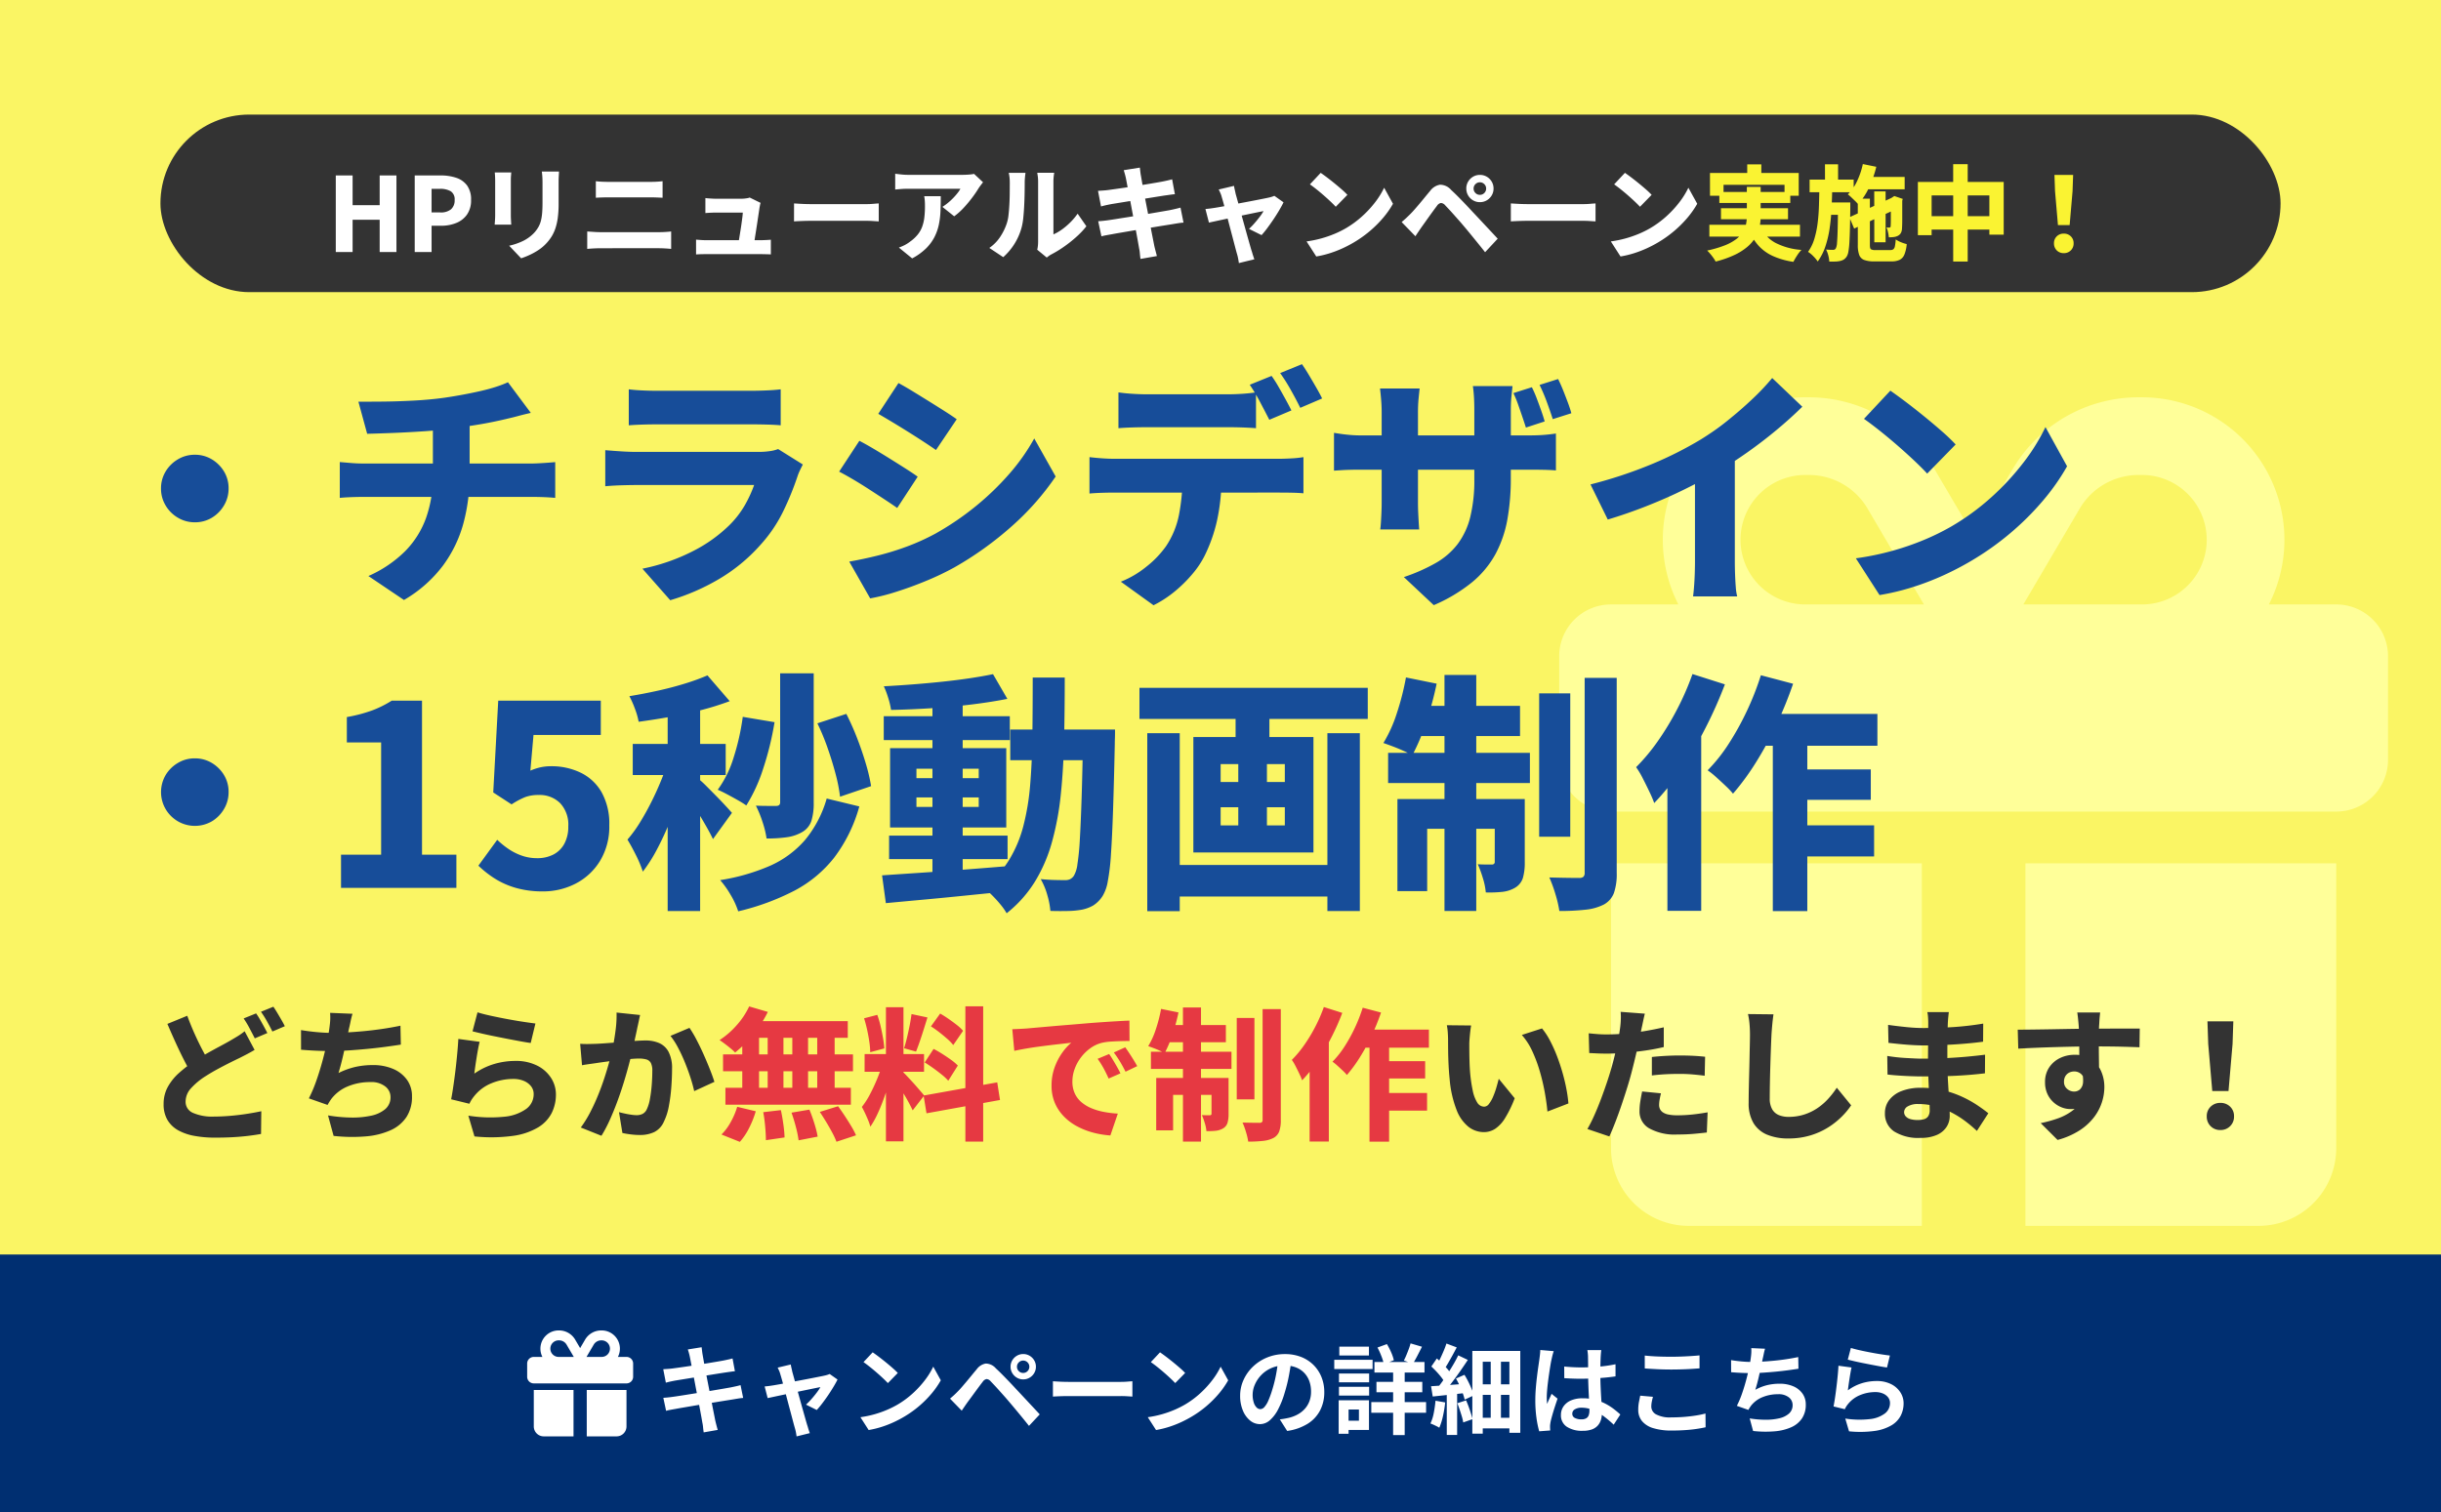
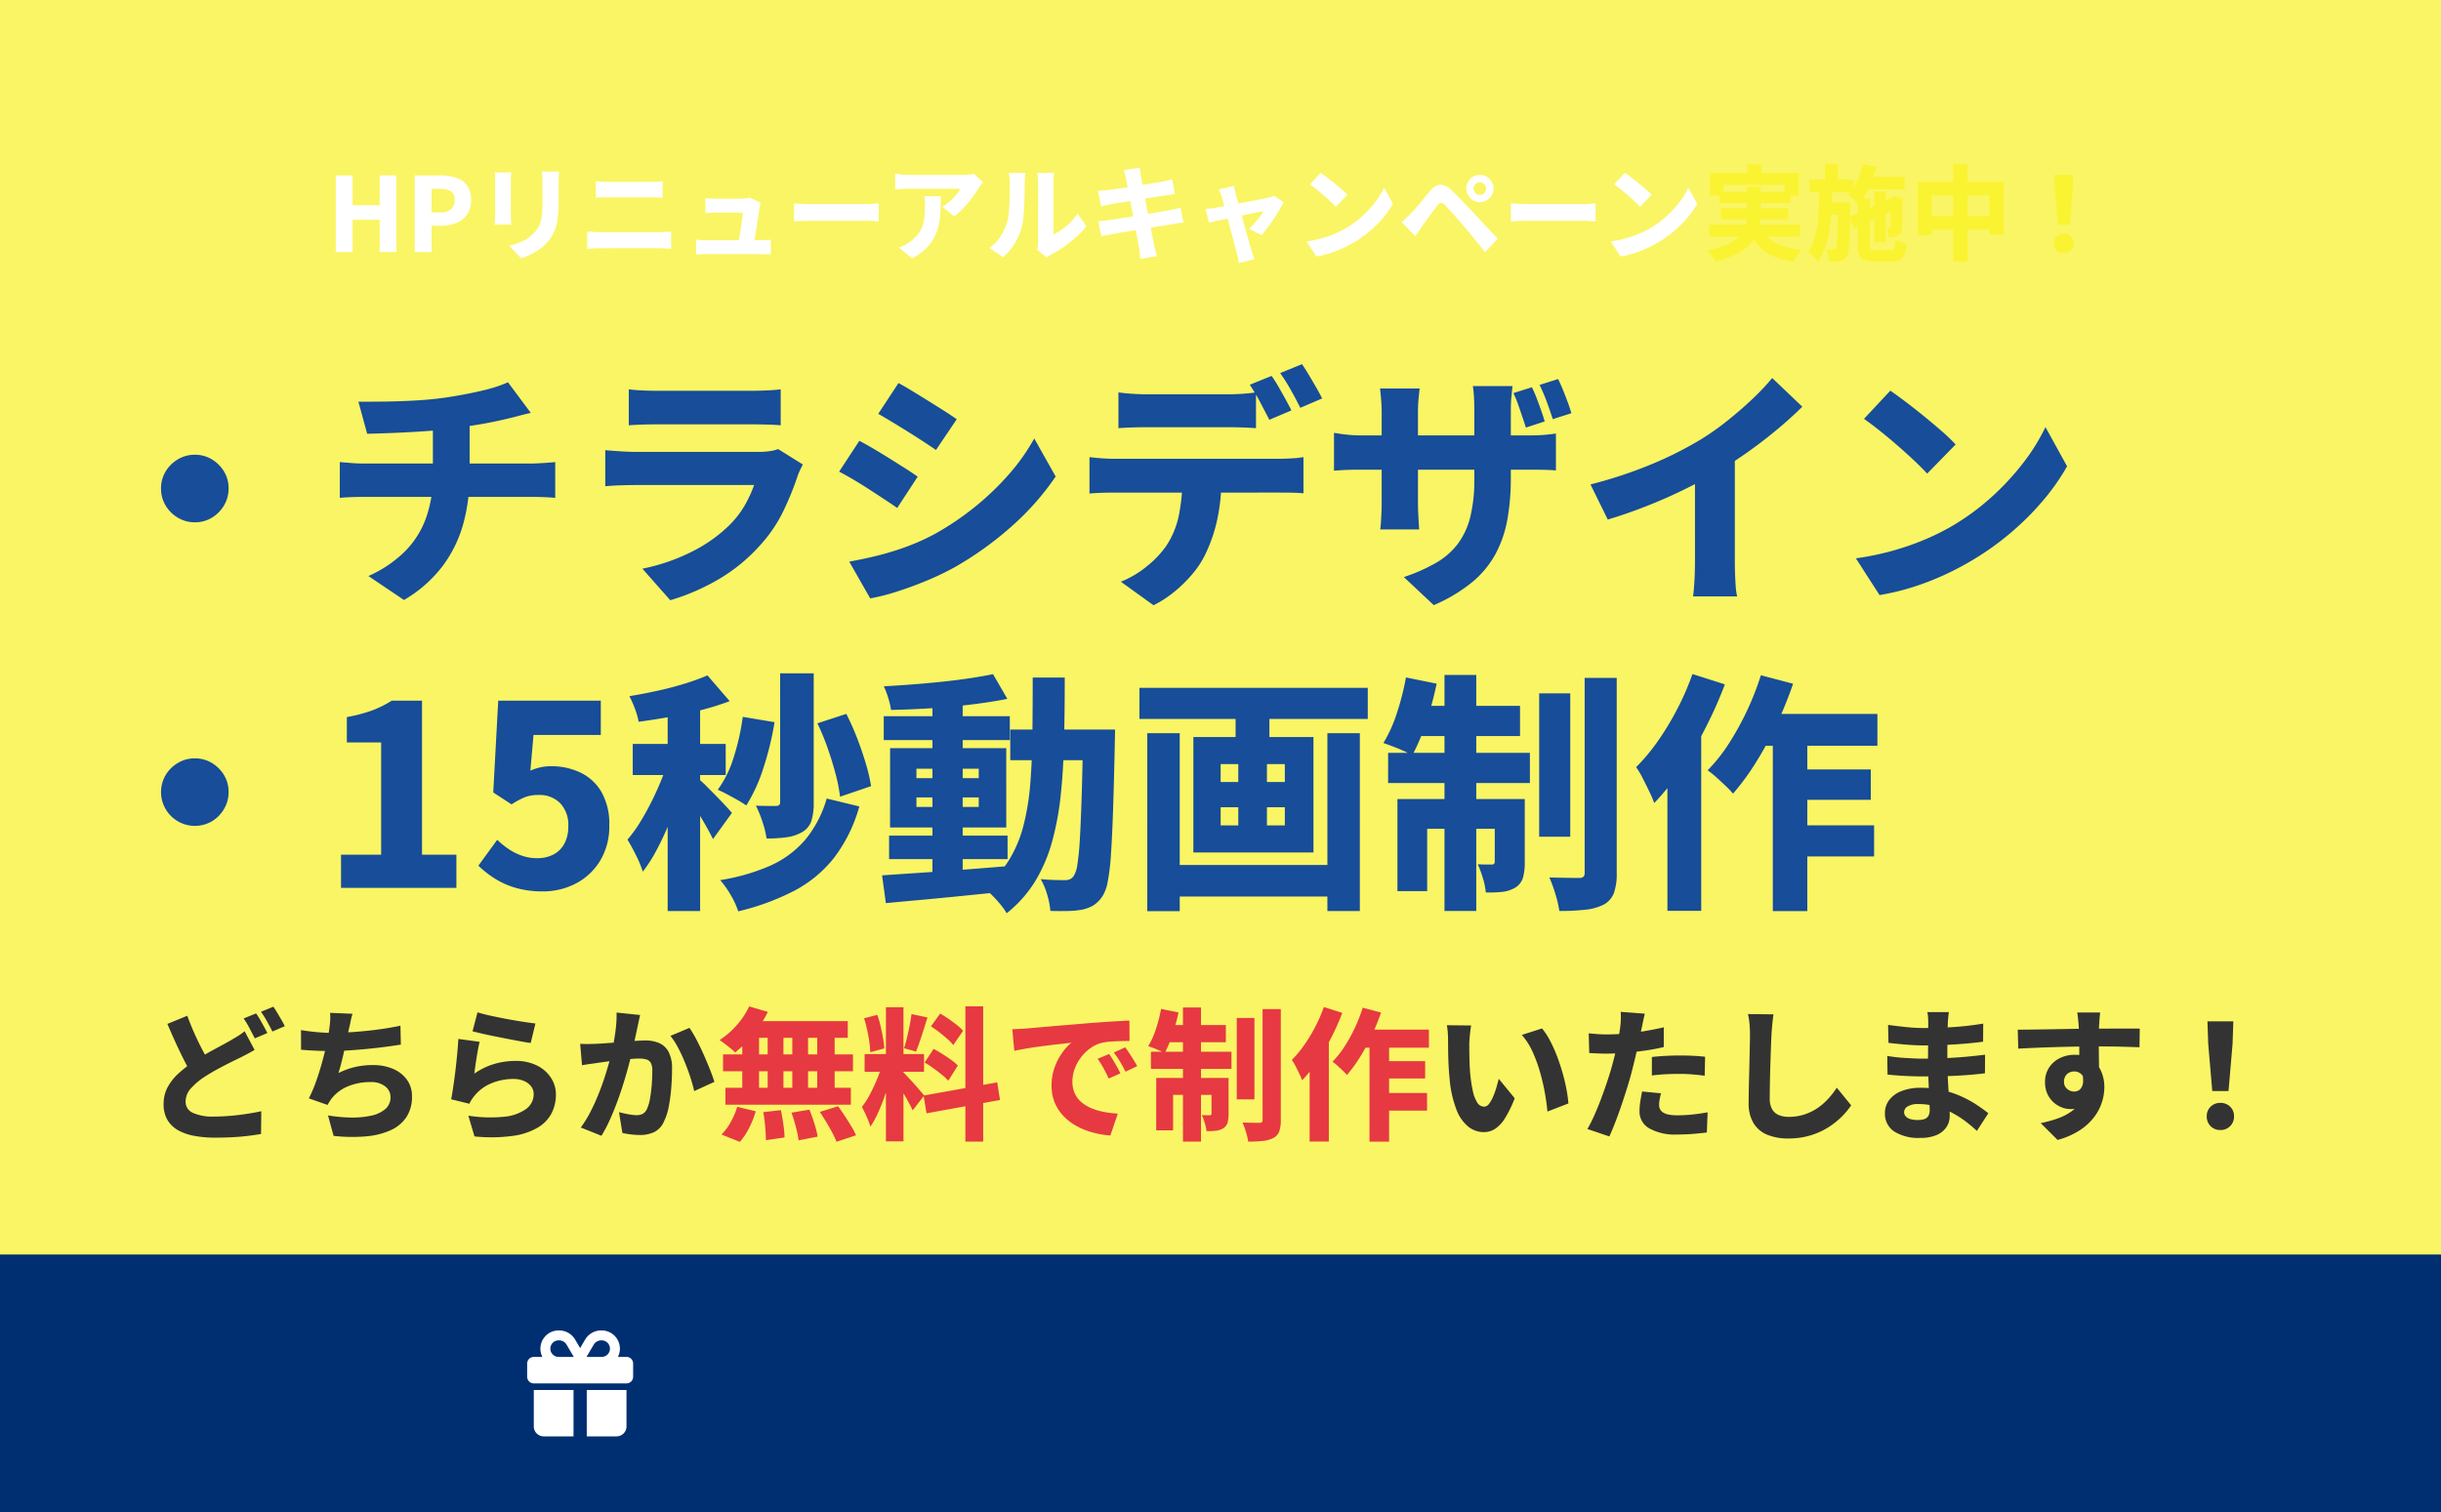
<svg xmlns="http://www.w3.org/2000/svg" width="426" height="264" viewBox="0 0 426 264">
  <g id="グループ_3487" data-name="グループ 3487" transform="translate(-1528.966 -831.024)">
    <rect id="長方形_1370" data-name="長方形 1370" width="426" height="264" transform="translate(1528.966 831.024)" fill="#faf564" />
-     <path id="gift-solid" d="M53.818,19.437l9.831,16.724H42.941a11.3,11.3,0,0,1,0-22.6h.622A11.871,11.871,0,0,1,53.818,19.437ZM18.081,24.861a24.884,24.884,0,0,0,2.712,11.3H9.04A9.031,9.031,0,0,0,0,45.2V63.282a9.031,9.031,0,0,0,9.04,9.04H135.6a9.031,9.031,0,0,0,9.04-9.04V45.2a9.031,9.031,0,0,0-9.04-9.04H123.852A24.868,24.868,0,0,0,101.7,0h-.622A25.494,25.494,0,0,0,79.13,12.543L72.322,24.154,65.514,12.572A25.46,25.46,0,0,0,43.563,0h-.622A24.861,24.861,0,0,0,18.081,24.861Zm94.923,0a11.3,11.3,0,0,1-11.3,11.3H81l9.831-16.724a11.906,11.906,0,0,1,10.255-5.876h.622A11.3,11.3,0,0,1,113,24.861ZM9.04,81.362v49.721a13.564,13.564,0,0,0,13.56,13.56H63.282V81.362Zm72.322,63.282h40.681a13.564,13.564,0,0,0,13.56-13.56V81.362H81.362Z" transform="translate(1801.078 900.38)" fill="#ff9" />
    <g id="グループ_3465" data-name="グループ 3465" transform="translate(1556.806 850.716)">
-       <rect id="長方形_1374" data-name="長方形 1374" width="370" height="31" rx="15.5" transform="translate(0.16 0.308)" fill="#333" />
      <path id="パス_11908" data-name="パス 11908" d="M247.922-15.31h2.463v2.937h-2.463Zm-6.5,1.5h15.49v3.977h-2.478v-1.9H243.789v1.9h-2.364Zm1.632,3.324h12.384v1.916H243.057Zm-1.74,5.728h15.814V-2.7H241.317Zm2.028-2.886h11.7v1.916h-11.7Zm6.936,3.292a5.868,5.868,0,0,0,2.538,2.728,11.647,11.647,0,0,0,4.57,1.249,6.08,6.08,0,0,0-.767.987,10.747,10.747,0,0,0-.637,1.1,13.449,13.449,0,0,1-3.6-1.027,7.68,7.68,0,0,1-2.518-1.837,10.238,10.238,0,0,1-1.726-2.765Zm-2.424-7.025h2.414V-6.23a8.718,8.718,0,0,1-.2,1.877,6.121,6.121,0,0,1-.713,1.795,6.639,6.639,0,0,1-1.4,1.64A10.151,10.151,0,0,1,245.7.509a18.1,18.1,0,0,1-3.289,1.152,4.97,4.97,0,0,0-.377-.616q-.247-.353-.543-.707a6.854,6.854,0,0,0-.557-.6,19.406,19.406,0,0,0,3.065-.9,8.318,8.318,0,0,0,2-1.091A4.749,4.749,0,0,0,247.162-3.5a4.326,4.326,0,0,0,.549-1.352,6.749,6.749,0,0,0,.147-1.408Zm20.136-1.738h7.41v2.156h-7.41Zm2.1,2.53h1.982v8.879H270.1ZM268.1-15.359l2.348.476a19.088,19.088,0,0,1-1.281,3.646,10.7,10.7,0,0,1-1.907,2.868,5.83,5.83,0,0,0-.509-.548q-.329-.319-.668-.639a6.7,6.7,0,0,0-.6-.516,7.788,7.788,0,0,0,1.619-2.322A13.55,13.55,0,0,0,268.1-15.359Zm-2.346,9.288L273.6-9.679l.811,1.94L266.584-4.1Zm1.466-3.243h2.11v8.091q0,.58.17.727a1.437,1.437,0,0,0,.82.147h2.568a.878.878,0,0,0,.536-.139.9.9,0,0,0,.273-.537A8.34,8.34,0,0,0,273.84-2.2a4.666,4.666,0,0,0,.911.48,6.306,6.306,0,0,0,1.007.331,6.262,6.262,0,0,1-.4,1.812,1.8,1.8,0,0,1-.827.935,3.23,3.23,0,0,1-1.446.273h-3.009a4.784,4.784,0,0,1-1.742-.252A1.494,1.494,0,0,1,267.466.5a4.919,4.919,0,0,1-.243-1.728Zm5.761.044h-.146l.394-.27.366-.238,1.467.5-.084.318q0,.956,0,1.75t0,1.412q0,.618-.013,1.039t-.031.633a1.757,1.757,0,0,1-.208.821,1.255,1.255,0,0,1-.558.493,2.229,2.229,0,0,1-.749.2,7.542,7.542,0,0,1-.781.039,7.2,7.2,0,0,0-.143-.9,3.308,3.308,0,0,0-.275-.822,2.105,2.105,0,0,0,.281.018h.227a.227.227,0,0,0,.156-.048.321.321,0,0,0,.076-.19q0-.082.014-.412t.011-.919q0-.59,0-1.444T272.984-9.27Zm-14.169-3.373H266.5v2.206h-7.688Zm2.872,3.981h2.843V-6.5h-2.843Zm-.192-6.658h2.286v3.394H261.5Zm-.984,4.033h2.254q-.034,1.888-.124,3.71t-.34,3.491a18.178,18.178,0,0,1-.741,3.124,9.671,9.671,0,0,1-1.329,2.609,6.239,6.239,0,0,0-.762-.914,5.168,5.168,0,0,0-.928-.768,7.692,7.692,0,0,0,1.094-2.248,16.352,16.352,0,0,0,.572-2.71q.186-1.45.236-3.044T260.512-11.288Zm3.26,2.625h2.142v.546q0,.21,0,.346-.022,2.148-.061,3.66t-.1,2.5a13.139,13.139,0,0,1-.174,1.552,2.355,2.355,0,0,1-.273.811,1.8,1.8,0,0,1-.539.561,2.132,2.132,0,0,1-.669.251,4.109,4.109,0,0,1-.815.094q-.477.014-1.037.01a5.115,5.115,0,0,0-.174-1.078,4.573,4.573,0,0,0-.388-1.03q.38.038.7.047t.5.009a.682.682,0,0,0,.287-.051.554.554,0,0,0,.227-.229,2.555,2.555,0,0,0,.2-.961q.07-.761.112-2.348t.066-4.26Zm13.937-3.576h14.979v9.2H290.18V-9.89H280.105v6.941h-2.4Zm1.235,5.972h12.621v2.348H278.944Zm4.926-9.075H286.4v17H283.87ZM302.15-4.709l-.508-5.922-.1-2.834H304.8l-.1,2.834-.509,5.922Zm1.021,4.9a1.661,1.661,0,0,1-1.232-.485,1.677,1.677,0,0,1-.481-1.232,1.622,1.622,0,0,1,.489-1.22,1.69,1.69,0,0,1,1.224-.473,1.69,1.69,0,0,1,1.224.473,1.622,1.622,0,0,1,.489,1.22A1.662,1.662,0,0,1,304.4-.293,1.668,1.668,0,0,1,303.171.192Z" transform="translate(29.16 24.308)" fill="#faf332" />
      <path id="パス_11909" data-name="パス 11909" d="M1.6,0V-13.372H4.536v5.187H9.261v-5.187h2.927V0H9.261V-5.637H4.536V0ZM15.377,0V-13.372h4.544a8.418,8.418,0,0,1,2.674.4A3.856,3.856,0,0,1,24.5-11.64a4.128,4.128,0,0,1,.709,2.552A4.288,4.288,0,0,1,24.5-6.543a4.189,4.189,0,0,1-1.894,1.474,6.931,6.931,0,0,1-2.614.478H18.318V0Zm2.941-6.915h1.5a2.793,2.793,0,0,0,1.9-.553,2.049,2.049,0,0,0,.625-1.62,1.663,1.663,0,0,0-.667-1.515,3.6,3.6,0,0,0-1.941-.43H18.318Zm22.241-7.144q-.018.384-.044.845t-.026,1.029v3.742a18.365,18.365,0,0,1-.145,2.458,9.878,9.878,0,0,1-.423,1.869,6.855,6.855,0,0,1-.674,1.435,7.668,7.668,0,0,1-.912,1.173A7.328,7.328,0,0,1,36.967-.352,11.323,11.323,0,0,1,35.4.518a14.466,14.466,0,0,1-1.454.575l-2.086-2.2a10.755,10.755,0,0,0,2.453-.846,6.8,6.8,0,0,0,1.893-1.388,5.641,5.641,0,0,0,.746-1.011A4.454,4.454,0,0,0,37.4-5.472a8.5,8.5,0,0,0,.215-1.378q.062-.769.062-1.766v-3.568q0-.568-.034-1.029t-.086-.845Zm-8.338.158q-.018.326-.044.634t-.026.764v6.1q0,.342.026.811t.044.809H29.328q.02-.26.054-.743t.034-.893V-12.5q0-.25-.018-.661t-.054-.737Zm14.764,1.533q.5.066,1.125.092t1.082.026h7.381q.56,0,1.115-.034t.945-.084v2.889q-.39-.02-.986-.044t-1.074-.024H49.208q-.526,0-1.139.017t-1.084.051Zm-1.5,8.778q.556.034,1.185.077t1.176.043H58.049q.472,0,1.035-.034T60.13-3.59V-.549q-.5-.052-1.088-.085t-.993-.033H47.842q-.546,0-1.192.034t-1.169.084ZM75.739-8.582a2.67,2.67,0,0,0-.109.419q-.043.235-.075.389-.052.368-.151,1.019t-.217,1.446q-.118.795-.244,1.588t-.226,1.456q-.1.663-.172,1.055H71.808q.07-.378.162-.951t.2-1.236q.112-.663.206-1.327t.168-1.236q.074-.572.09-.93h-4.63q-.44,0-.969.025t-.93.059V-9.425q.246.034.592.06t.7.043q.355.017.587.017h4.38q.2,0,.494-.025t.57-.074a1.327,1.327,0,0,0,.4-.115ZM64.475-2.169q.37.034.866.068t.982.034h9.339q.348,0,.919-.025t.946-.059V.413Q77.335.4,77,.387L76.307.371Q75.959.363,75.7.363H66.324q-.486,0-.894.009t-.954.043Zm17.1-6.318q.344.018.88.052t1.109.051q.572.017,1.016.017h9.613q.624,0,1.205-.051t.959-.069v3.135q-.33-.018-.963-.06t-1.2-.042H84.576q-.768,0-1.619.033t-1.386.069Zm32.986-3.694q-.152.184-.384.49t-.368.51a18.85,18.85,0,0,1-1.121,1.651,21.771,21.771,0,0,1-1.5,1.8,11.566,11.566,0,0,1-1.664,1.491l-2.06-1.648a9.444,9.444,0,0,0,1.018-.74,10.772,10.772,0,0,0,.913-.851,11.237,11.237,0,0,0,.738-.85,4.621,4.621,0,0,0,.475-.719h-9.138q-.578,0-1.075.034t-1.167.1v-2.757q.542.07,1.1.13a10.722,10.722,0,0,0,1.139.06h9.522q.282,0,.679-.017t.772-.059a3.52,3.52,0,0,0,.545-.092ZM107.18-9.748q0,1.3-.045,2.53a14.507,14.507,0,0,1-.279,2.379,8.786,8.786,0,0,1-.761,2.194A7.808,7.808,0,0,1,104.63-.652a10.465,10.465,0,0,1-2.442,1.76L99.87-.783a8.18,8.18,0,0,0,.949-.4,6.214,6.214,0,0,0,1.023-.645,6.766,6.766,0,0,0,1.314-1.218,4.878,4.878,0,0,0,.777-1.364,7.189,7.189,0,0,0,.381-1.63,16.641,16.641,0,0,0,.109-2q0-.442-.024-.845a7.269,7.269,0,0,0-.108-.865Zm16.836,9.34a5.192,5.192,0,0,0,.111-.646,6.617,6.617,0,0,0,.043-.76V-12.228a7.361,7.361,0,0,0-.074-1.115q-.074-.477-.076-.5h2.955q0,.02-.067.505a8.547,8.547,0,0,0-.065,1.123v9.131a8.029,8.029,0,0,0,1.459-.836,11.767,11.767,0,0,0,1.465-1.239,11.042,11.042,0,0,0,1.3-1.541l1.527,2.2a14.261,14.261,0,0,1-1.78,1.88A22.52,22.52,0,0,1,128.638-.9,19.165,19.165,0,0,1,126.5.4a3.962,3.962,0,0,0-.5.313l-.325.247Zm-8.362-.311A7.022,7.022,0,0,0,117.6-2.726,9.9,9.9,0,0,0,118.7-5a6.872,6.872,0,0,0,.3-1.429q.1-.859.154-1.849t.062-1.979q.009-.989.009-1.819a8.428,8.428,0,0,0-.05-1,6.588,6.588,0,0,0-.134-.756h2.925q0,.018-.035.284t-.066.651q-.033.385-.033.788,0,.814-.018,1.869t-.073,2.154q-.055,1.1-.155,2.081a10.817,10.817,0,0,1-.282,1.664,10.56,10.56,0,0,1-1.233,2.866A10.78,10.78,0,0,1,118.082.891Zm23.838-12.17q-.086-.4-.182-.737t-.2-.665l2.813-.448q.034.266.08.683t.114.751q.05.282.168.969t.3,1.655q.182.968.4,2.083t.438,2.255q.219,1.14.418,2.173t.359,1.835q.16.8.242,1.231.09.394.214.871T144.9.7l-2.865.5q-.072-.51-.111-.984a6.244,6.244,0,0,0-.129-.87q-.066-.382-.2-1.145t-.325-1.771q-.19-1.008-.409-2.132t-.429-2.254q-.21-1.13-.4-2.12l-.333-1.725Q139.56-12.542,139.492-12.888Zm-4.87,2.209q.444-.034.872-.061t.844-.079l1.107-.153q.723-.1,1.651-.235t1.927-.29q1-.154,1.935-.308t1.669-.28q.733-.126,1.135-.2.44-.088.944-.2t.854-.21l.48,2.6q-.316.018-.833.094t-.934.13q-.482.072-1.271.2l-1.741.278-1.943.314-1.888.306-1.573.255q-.676.11-1,.166-.436.086-.829.172t-.879.222Zm.034,5.3q.368-.018.937-.078t1-.128q.486-.07,1.3-.2t1.825-.289l2.09-.335q1.077-.172,2.092-.345l1.858-.318,1.353-.235q.522-.106,1.027-.225t.882-.223l.526,2.619a8.62,8.62,0,0,0-.915.1q-.54.086-1.06.176l-1.427.227q-.861.137-1.891.308t-2.1.342q-1.074.171-2.066.342l-1.778.305q-.786.134-1.238.224-.6.1-1.071.192a7.894,7.894,0,0,0-.779.178Zm23.7-6.172q.052.336.138.7t.158.72q.166.582.4,1.425t.5,1.821q.272.979.547,1.977T160.629-3l.457,1.616q.2.707.32,1.1.056.148.141.447t.187.6q.1.305.172.5l-2.7.663q-.05-.38-.135-.824a7.227,7.227,0,0,0-.207-.828q-.12-.412-.312-1.153t-.441-1.682q-.249-.941-.516-1.955L157.074-6.5q-.256-.971-.478-1.78t-.374-1.311a4.564,4.564,0,0,0-.235-.692q-.145-.336-.3-.638ZM167-8.682q-.286.59-.738,1.361t-.993,1.576q-.541.805-1.082,1.535a15.74,15.74,0,0,1-1.023,1.256l-2.19-1.089a11.48,11.48,0,0,0,.94-.967q.5-.569.939-1.15a7.682,7.682,0,0,0,.657-.986q-.208.034-.749.144l-1.293.266-1.633.34q-.882.184-1.773.376l-1.7.365q-.812.173-1.432.308l-.95.205-.611-2.372q.438-.036.841-.089t.859-.125l.757-.128q.545-.092,1.3-.238t1.622-.31l1.749-.329q.879-.165,1.67-.32l1.384-.272q.593-.117.883-.185a5.073,5.073,0,0,0,.515-.136,3.931,3.931,0,0,0,.449-.17Zm6.486-5.145q.47.324,1.1.8t1.3,1.023q.672.547,1.271,1.072a13.278,13.278,0,0,1,.989.947l-2.032,2.08q-.356-.388-.912-.914T174-9.908q-.647-.563-1.277-1.065t-1.12-.842ZM171.02-1.856a19.485,19.485,0,0,0,2.592-.531,19.357,19.357,0,0,0,2.282-.789,17.031,17.031,0,0,0,1.941-.956,17.133,17.133,0,0,0,2.881-2.108A18.421,18.421,0,0,0,183-8.709a14.159,14.159,0,0,0,1.558-2.518l1.544,2.8a15.722,15.722,0,0,1-1.732,2.467,19.79,19.79,0,0,1-2.322,2.309,20.169,20.169,0,0,1-2.776,1.969,21.058,21.058,0,0,1-1.978,1.033,19.234,19.234,0,0,1-2.222.856,16.864,16.864,0,0,1-2.359.565Zm29.152-9.225a1.053,1.053,0,0,0,.321.773,1.053,1.053,0,0,0,.773.321,1.052,1.052,0,0,0,.774-.321,1.055,1.055,0,0,0,.32-.773,1.054,1.054,0,0,0-.32-.774,1.054,1.054,0,0,0-.774-.32,1.055,1.055,0,0,0-.773.32A1.052,1.052,0,0,0,200.172-11.081Zm-1.277,0a2.329,2.329,0,0,1,.319-1.209,2.406,2.406,0,0,1,.858-.858,2.3,2.3,0,0,1,1.193-.319,2.329,2.329,0,0,1,1.209.319,2.406,2.406,0,0,1,.858.858,2.329,2.329,0,0,1,.319,1.209,2.3,2.3,0,0,1-.319,1.193,2.4,2.4,0,0,1-.858.858,2.329,2.329,0,0,1-1.209.319,2.3,2.3,0,0,1-1.193-.319,2.4,2.4,0,0,1-.858-.858A2.3,2.3,0,0,1,198.9-11.081ZM187.612-5.237q.418-.348.764-.67t.778-.754q.31-.31.7-.755T190.7-8.4q.457-.542.936-1.129t.953-1.149a2.694,2.694,0,0,1,1.709-1.077,2.591,2.591,0,0,1,1.967.929q.63.578,1.265,1.223t1.247,1.284q.612.639,1.148,1.227.612.646,1.383,1.472l1.578,1.688q.807.862,1.491,1.6l-2.2,2.361q-.586-.746-1.254-1.568t-1.309-1.608q-.641-.786-1.159-1.39-.394-.478-.865-1.008l-.928-1.045q-.457-.515-.844-.927l-.615-.654a1.045,1.045,0,0,0-.738-.394,1.063,1.063,0,0,0-.682.492q-.25.322-.584.779t-.695.959q-.361.5-.7.98t-.6.84q-.314.446-.63.913t-.56.841Zm19.058-3.25q.344.018.88.052t1.109.051q.572.017,1.016.017h9.613q.624,0,1.205-.051t.959-.069v3.135q-.33-.018-.963-.06t-1.2-.042h-9.615q-.768,0-1.619.033t-1.386.069Zm19.911-5.34q.47.324,1.1.8t1.3,1.023q.672.547,1.271,1.072a13.278,13.278,0,0,1,.989.947l-2.032,2.08q-.356-.388-.912-.914t-1.2-1.089q-.647-.563-1.277-1.065t-1.12-.842ZM224.12-1.856a19.485,19.485,0,0,0,2.592-.531,19.357,19.357,0,0,0,2.282-.789,17.031,17.031,0,0,0,1.941-.956,17.135,17.135,0,0,0,2.881-2.108,18.421,18.421,0,0,0,2.281-2.47,14.159,14.159,0,0,0,1.558-2.518l1.544,2.8a15.722,15.722,0,0,1-1.732,2.467,19.79,19.79,0,0,1-2.322,2.309,20.169,20.169,0,0,1-2.776,1.969,21.058,21.058,0,0,1-1.978,1.033,19.232,19.232,0,0,1-2.222.856,16.864,16.864,0,0,1-2.359.565Z" transform="translate(29.16 24.308)" fill="#fff" />
    </g>
    <path id="パス_11906" data-name="パス 11906" d="M21.983-22.614a5.668,5.668,0,0,1,2.984.8A6.189,6.189,0,0,1,27.093-19.7a5.629,5.629,0,0,1,.8,2.983,5.691,5.691,0,0,1-.8,2.947,6.076,6.076,0,0,1-2.116,2.147,5.655,5.655,0,0,1-2.983.8,5.706,5.706,0,0,1-2.947-.8A5.974,5.974,0,0,1,16.9-13.765a5.675,5.675,0,0,1-.8-2.939,5.683,5.683,0,0,1,.8-2.984,6.083,6.083,0,0,1,2.144-2.125A5.649,5.649,0,0,1,21.983-22.614Zm28.566-9.265q1.706.01,4.315-.015t5.478-.183q2.87-.159,5.28-.5,1.711-.254,3.325-.558T72-33.771q1.437-.332,2.627-.723a18.716,18.716,0,0,0,2.021-.777l3.988,5.349q-1.248.283-2.153.53t-1.5.379q-1.384.342-2.934.66t-3.185.574q-1.635.256-3.326.516-2.5.347-5.366.54t-5.528.3q-2.66.105-4.566.149ZM52.293-1.444A21.187,21.187,0,0,0,58.7-5.776a15.908,15.908,0,0,0,3.667-5.842,21.559,21.559,0,0,0,1.181-7.3v-8.832l6.411-.7v9.414A32.151,32.151,0,0,1,68.89-10.7a22.188,22.188,0,0,1-3.572,7.421A22.872,22.872,0,0,1,58.5,2.74ZM47.3-21.338q.964.083,2.02.169t2.1.086H80.77q.484,0,1.266-.042t1.582-.1q.8-.061,1.279-.105v6.245q-.925-.088-1.993-.13t-2.012-.042H51.47q-.982,0-2.144.042t-2.027.13Zm50.434-12.7q.914.127,2.269.191t2.479.064h16.792q1.051,0,2.543-.064t2.431-.191v6.284q-.9-.088-2.355-.127t-2.7-.039H102.481q-1.081,0-2.418.042t-2.33.125Zm30.379,13.126q-.244.45-.511,1.022a9.07,9.07,0,0,0-.389.944,51.387,51.387,0,0,1-2.562,6.279,24.877,24.877,0,0,1-3.97,5.82,29.972,29.972,0,0,1-7.392,6.04,37.612,37.612,0,0,1-8.321,3.587l-4.854-5.505a34.192,34.192,0,0,0,8.9-3.106,25.572,25.572,0,0,0,6.3-4.514,16.529,16.529,0,0,0,2.707-3.522,21.875,21.875,0,0,0,1.588-3.463H98.986q-.826,0-2.369.042t-2.986.169v-6.293q1.482.127,2.888.213t2.467.086h21.345a13.378,13.378,0,0,0,2.077-.142,6.276,6.276,0,0,0,1.392-.352ZM144.8-35.13q1.115.6,2.489,1.44t2.8,1.726q1.425.887,2.708,1.7t2.169,1.45l-3.621,5.373q-.934-.65-2.215-1.486t-2.662-1.7q-1.381-.865-2.733-1.679t-2.462-1.455ZM136.211-3.959q2.494-.44,5.028-1.073A47.612,47.612,0,0,0,146.3-6.6a39.112,39.112,0,0,0,4.945-2.244,49.357,49.357,0,0,0,7.026-4.774,47.541,47.541,0,0,0,5.882-5.674,35.209,35.209,0,0,0,4.341-6.165l3.739,6.641a46.557,46.557,0,0,1-7.657,8.678,58.547,58.547,0,0,1-10,7.177,48.347,48.347,0,0,1-4.928,2.356q-2.689,1.115-5.276,1.926a35.05,35.05,0,0,1-4.507,1.139Zm1.764-21.09q1.149.6,2.547,1.428t2.806,1.709q1.408.878,2.674,1.684t2.152,1.442l-3.573,5.462q-.978-.685-2.242-1.516t-2.648-1.728q-1.384-.9-2.738-1.7t-2.509-1.4ZM183.19-33.5q1.11.162,2.46.247t2.441.086h14.18q1.178,0,2.46-.083t2.465-.25v6.249q-1.188-.088-2.448-.13t-2.477-.042H188.1q-1.134,0-2.494.042t-2.416.13Zm-5.055,11.3q.993.122,2.157.206t2.176.083h28.815q.7,0,2-.064a17.548,17.548,0,0,0,2.194-.225v6.317q-.851-.083-2.032-.105t-2.159-.022H182.467q-.973,0-2.193.039t-2.139.127Zm23.032,3.421a34.08,34.08,0,0,1-.792,7.735A27.267,27.267,0,0,1,198.2-4.927,16.078,16.078,0,0,1,196.1-1.8a23.643,23.643,0,0,1-3.063,3.029,19.544,19.544,0,0,1-3.723,2.43L183.609-.451a16.994,16.994,0,0,0,4.414-2.59,17.242,17.242,0,0,0,3.466-3.6,15.087,15.087,0,0,0,2.274-5.541,34.06,34.06,0,0,0,.607-6.553Zm8.748-17.6a21.4,21.4,0,0,1,1.212,1.9q.64,1.115,1.242,2.215t1.007,1.911l-3.856,1.634q-.694-1.359-1.615-3.1a29.928,29.928,0,0,0-1.8-3.012Zm5.305-2.049q.577.831,1.242,1.948t1.288,2.2q.623,1.078.985,1.84l-3.816,1.634q-.67-1.378-1.643-3.107a31.469,31.469,0,0,0-1.863-2.96ZM255.34-34.4a20.153,20.153,0,0,1,.846,1.944q.41,1.083.782,2.132t.606,1.894L254.3-27.36q-.308-.963-.658-1.992t-.718-2.075a18.611,18.611,0,0,0-.809-1.951Zm4.577-1.432q.44.866.87,1.944t.821,2.124q.391,1.046.625,1.9l-3.244,1.032q-.454-1.418-1.048-3.026a30.083,30.083,0,0,0-1.258-2.948Zm-8.252,17.251a40.537,40.537,0,0,1-.606,7.3,20.272,20.272,0,0,1-2.083,6.028,16.877,16.877,0,0,1-4.1,4.919,28.072,28.072,0,0,1-6.657,3.975L233-1.26a31.289,31.289,0,0,0,5.581-2.466,12.737,12.737,0,0,0,3.814-3.307,13.119,13.119,0,0,0,2.19-4.7,26.909,26.909,0,0,0,.711-6.651V-30.376q0-1.354-.068-2.416t-.186-1.805h6.92q-.078.744-.186,1.805t-.108,2.416Zm-15.914-15.6q-.078.7-.184,1.781t-.105,2.436v15.6q0,1.008.044,1.937t.086,1.638q.042.709.081,1.218h-6.8q.078-.509.122-1.215t.088-1.636q.044-.929.044-1.941V-30q0-1.032-.081-2.071t-.208-2.111Zm-14.945,7.742q.47.078,1.171.181t1.63.186q.929.083,2.069.083h28.771q1.853,0,2.963-.088t2.128-.245v6.445q-.822-.078-2.03-.105t-3.022-.027h-28.81q-1.145,0-2.032.022t-1.569.066l-1.269.083Zm44.765,9.006A77.483,77.483,0,0,0,276.324-21a64.294,64.294,0,0,0,8.47-4.268,45.761,45.761,0,0,0,4.6-3.237q2.34-1.858,4.42-3.831a40.231,40.231,0,0,0,3.469-3.674L302.537-31q-2.034,2.01-4.5,4.063t-5.113,3.919q-2.65,1.866-5.241,3.42-2.528,1.457-5.638,2.994t-6.559,2.9q-3.449,1.366-6.9,2.4Zm18.23-4.685L290.76-23.7v19.74q0,1.013.042,2.209t.125,2.24a9.1,9.1,0,0,0,.245,1.627h-7.7q.083-.582.166-1.627t.125-2.24q.042-1.2.042-2.209ZM317.9-33.8q1.149.792,2.689,1.956t3.183,2.5q1.643,1.337,3.107,2.62a32.462,32.462,0,0,1,2.418,2.315l-4.967,5.085q-.87-.949-2.23-2.234t-2.941-2.662q-1.582-1.376-3.122-2.6T313.3-28.882ZM311.884-4.536a47.632,47.632,0,0,0,6.336-1.3A47.319,47.319,0,0,0,323.8-7.761a41.629,41.629,0,0,0,4.745-2.336,41.884,41.884,0,0,0,7.042-5.154,45.028,45.028,0,0,0,5.575-6.039,34.609,34.609,0,0,0,3.809-6.156l3.773,6.846a38.429,38.429,0,0,1-4.235,6.029,48.378,48.378,0,0,1-5.675,5.645,49.3,49.3,0,0,1-6.785,4.814,51.473,51.473,0,0,1-4.835,2.525A47.012,47.012,0,0,1,321.781.5a41.223,41.223,0,0,1-5.767,1.38ZM21.983,30.386a5.668,5.668,0,0,1,2.984.8A6.189,6.189,0,0,1,27.093,33.3a5.629,5.629,0,0,1,.8,2.983,5.691,5.691,0,0,1-.8,2.947,6.076,6.076,0,0,1-2.116,2.147,5.921,5.921,0,0,1-5.93,0A5.974,5.974,0,0,1,16.9,39.235a5.907,5.907,0,0,1,0-5.922,6.083,6.083,0,0,1,2.144-2.125A5.649,5.649,0,0,1,21.983,30.386ZM47.514,53V47.2h7V27.611H48.53V23.178a25.977,25.977,0,0,0,4.377-1.145,18.442,18.442,0,0,0,3.462-1.722h5.28V47.2h6V53Zm35.212.611a16.794,16.794,0,0,1-4.657-.6,14.128,14.128,0,0,1-3.687-1.623,18.055,18.055,0,0,1-2.893-2.267l3.284-4.516a14.963,14.963,0,0,0,1.992,1.613,9.914,9.914,0,0,0,2.322,1.158,7.972,7.972,0,0,0,2.631.435,6.111,6.111,0,0,0,2.861-.635,4.543,4.543,0,0,0,1.908-1.883,6.2,6.2,0,0,0,.689-3.036,5.466,5.466,0,0,0-1.429-4.06,5.038,5.038,0,0,0-3.706-1.417,6.736,6.736,0,0,0-2.36.359,13.65,13.65,0,0,0-2.4,1.283l-3.2-2.084.87-16.028h17.9v5.994H81.107l-.547,6.227a9.8,9.8,0,0,1,1.776-.584,8.759,8.759,0,0,1,1.873-.188,11.658,11.658,0,0,1,5.068,1.1,8.467,8.467,0,0,1,3.682,3.383,11.232,11.232,0,0,1,1.372,5.85A11.476,11.476,0,0,1,92.7,48.314a10.763,10.763,0,0,1-4.259,3.946A12.337,12.337,0,0,1,82.727,53.611ZM124.15,15.54h5.858V38.125a10.379,10.379,0,0,1-.4,3.163,3.54,3.54,0,0,1-1.612,1.965,7.314,7.314,0,0,1-2.695.905,24.533,24.533,0,0,1-3.52.216,16.2,16.2,0,0,0-.71-2.9,19.1,19.1,0,0,0-1.155-2.829q1.114.044,2.135.044t1.422,0q.679,0,.679-.635Zm-6.522,7.6,5.545.93a52.6,52.6,0,0,1-1.97,8.067,28.5,28.5,0,0,1-2.958,6.473,16.6,16.6,0,0,0-1.483-.925q-.925-.524-1.869-1.027t-1.635-.788a18.938,18.938,0,0,0,2.786-5.67A40.819,40.819,0,0,0,117.628,23.138Zm13.02,1.131,5.05-1.649a44.923,44.923,0,0,1,1.884,4.234q.872,2.254,1.517,4.436a31.37,31.37,0,0,1,.924,3.943l-5.417,1.845a28.637,28.637,0,0,0-.784-3.984q-.584-2.224-1.395-4.534A39.724,39.724,0,0,0,130.648,24.269ZM132.275,37.4l5.692,1.38a26.444,26.444,0,0,1-4.391,8.943,21.693,21.693,0,0,1-6.928,5.759,42.48,42.48,0,0,1-9.817,3.608,13.73,13.73,0,0,0-1.314-2.861,16.459,16.459,0,0,0-1.833-2.586,35.566,35.566,0,0,0,8.669-2.489,17.4,17.4,0,0,0,6.111-4.482A19.779,19.779,0,0,0,132.275,37.4ZM104.52,19.726h5.666V57.045H104.52ZM98.426,27.87h16.222V33.3H98.426Zm6.412,2.2L108.2,31.56q-.626,2.366-1.483,4.928t-1.874,5.075a50.3,50.3,0,0,1-2.2,4.735,26.8,26.8,0,0,1-2.456,3.865,20.664,20.664,0,0,0-1.2-2.878q-.8-1.6-1.485-2.716a22.916,22.916,0,0,0,2.236-3.08q1.082-1.76,2.06-3.735t1.755-3.944Q104.334,31.841,104.838,30.067Zm6.63-14.166,3.88,4.5a50.549,50.549,0,0,1-5.017,1.567q-2.7.7-5.493,1.19T99.458,24a12.625,12.625,0,0,0-.648-2.268,17.341,17.341,0,0,0-.971-2.2q2.43-.4,4.92-.948t4.752-1.247A37.719,37.719,0,0,0,111.468,15.9Zm-1.379,18.218a16.113,16.113,0,0,1,1.205,1.122q.8.8,1.726,1.742t1.664,1.745q.743.807,1.056,1.168l-3.312,4.58q-.4-.841-1-1.909t-1.3-2.227q-.7-1.159-1.363-2.2t-1.193-1.758Zm33.075,9.752H163.84v4.1H143.164Zm-.933-20.846h22V27.2h-22Zm8.5-2.882h5.275V51.479H150.73Zm-8.794,30.664q2.758-.19,6.346-.427t7.6-.545q4.009-.308,7.959-.635l.044,4.4q-3.74.366-7.561.755t-7.331.709q-3.51.32-6.395.594Zm6-13.606v1.664h10.87V37.2Zm0-5.01v1.654h10.87V32.19Zm-4.6-3.586h20.275V42.45H143.33ZM161.3,15.686,163.8,20q-2.846.567-6.307.99t-7.074.652q-3.613.23-6.913.289a13.431,13.431,0,0,0-.49-2.082,15.159,15.159,0,0,0-.773-2.043q2.464-.132,5.048-.332t5.1-.464q2.52-.264,4.786-.6T161.3,15.686Zm3.008,9.675h15.056V30.71H164.31Zm12.7,0h5.584v.492q0,.492-.02,1.083t-.02.959q-.142,6.737-.3,11.459t-.369,7.776a37.36,37.36,0,0,1-.564,4.776,7.181,7.181,0,0,1-.89,2.5,5.369,5.369,0,0,1-1.641,1.661,6.534,6.534,0,0,1-1.963.731,15.1,15.1,0,0,1-2.484.235q-1.452.034-3.031-.014a13.6,13.6,0,0,0-.543-2.8,12,12,0,0,0-1.145-2.753q1.374.132,2.5.156t1.784.024a1.941,1.941,0,0,0,.846-.169,1.786,1.786,0,0,0,.66-.6,5.186,5.186,0,0,0,.616-2,43.516,43.516,0,0,0,.422-4.331q.168-2.823.312-7.252t.246-10.72Zm-8.779-9.077h5.589q0,5.741-.115,10.86t-.577,9.576a49.9,49.9,0,0,1-1.535,8.267,27.1,27.1,0,0,1-2.979,6.92,21.338,21.338,0,0,1-4.933,5.52,11.023,11.023,0,0,0-1.1-1.559,20.974,20.974,0,0,0-1.458-1.6,11.26,11.26,0,0,0-1.458-1.239,18.584,18.584,0,0,0,4.382-4.812,21.793,21.793,0,0,0,2.546-6.007,42.357,42.357,0,0,0,1.2-7.3q.327-3.979.381-8.619T168.227,16.284ZM191.465,49h30.409v5.51H191.465Zm-4.608-30.926H226.7V23.5H186.856Zm1.364,7.921h5.666V57.059H188.22Zm31.432,0h5.666V57.035h-5.666Zm-16.019-6.375h5.9V28.8h-5.9Zm.47,9.277h5V45.02h-5Zm-3.078,10.027v3.171h11.2V38.922Zm0-7.537v3.128h11.2V31.385Zm-4.761-4.722h20.958V46.821H196.264Zm60.348-7.624h5.427V44.067h-5.427Zm7.94-2.7h5.594V50.357a10.169,10.169,0,0,1-.492,3.549,3.891,3.891,0,0,1-1.758,2,9.14,9.14,0,0,1-3.243.905,40.67,40.67,0,0,1-4.518.22,19.941,19.941,0,0,0-.673-2.9,23.713,23.713,0,0,0-1.074-2.953q1.652.044,3.14.066t2.065.017a1.122,1.122,0,0,0,.741-.2.96.96,0,0,0,.218-.728Zm-24.463-.518h5.545v41.2h-5.545Zm8.775,21.663H254.1V48.534a9.608,9.608,0,0,1-.318,2.7,3.032,3.032,0,0,1-1.33,1.71,5.525,5.525,0,0,1-2.281.749,21.427,21.427,0,0,1-2.871.1,11.809,11.809,0,0,0-.511-2.5,20.618,20.618,0,0,0-.883-2.42q.761.044,1.467.044t.989,0a.445.445,0,0,0,.5-.5Zm-16.986,0h19.046v5.192H237.069V53.559h-5.192Zm-1.627-8.063h24.743v5.275H230.25Zm4.694-8.2h18.328v5.27H233.9Zm-1.578-4.962,5.354,1.087a58.156,58.156,0,0,1-1.858,6.835,36.434,36.434,0,0,1-2.4,5.686,12.45,12.45,0,0,0-1.487-.778q-.925-.421-1.891-.785t-1.657-.6a23.939,23.939,0,0,0,2.351-5.218A45.4,45.4,0,0,0,233.366,16.263Zm61.13,6.37h21.145v5.549H291.727Zm5.858,9.69h14.133v5.31H300.354Zm-.039,9.758h14.749v5.432H300.315Zm-2.927-17.6h6.019V57.054h-6.019Zm-2.082-8.6,5.623,1.483a70.869,70.869,0,0,1-2.9,7.136,61.6,61.6,0,0,1-3.616,6.64,43.636,43.636,0,0,1-3.972,5.415,13.287,13.287,0,0,0-1.265-1.339q-.824-.781-1.671-1.544a14.576,14.576,0,0,0-1.493-1.2,28.47,28.47,0,0,0,3.681-4.634,48.984,48.984,0,0,0,3.178-5.744A49.171,49.171,0,0,0,295.306,15.882Zm-11.937-.21,5.657,1.8a75.629,75.629,0,0,1-3.366,7.569,69.265,69.265,0,0,1-4.234,7.224,43.108,43.108,0,0,1-4.735,5.928,19.2,19.2,0,0,0-.812-1.916q-.568-1.2-1.194-2.415a14.4,14.4,0,0,0-1.155-1.934,34,34,0,0,0,3.81-4.573,48.9,48.9,0,0,0,3.382-5.6A47.538,47.538,0,0,0,283.369,15.672Zm-4.379,12.4,5.892-5.9.01.049V57.01h-5.9Z" transform="translate(1540.966 933.024)" fill="#174d99" />
    <path id="パス_11907" data-name="パス 11907" d="M105.743-21.309l3.259.957a19.392,19.392,0,0,1-1.608,2.7,22.36,22.36,0,0,1-1.992,2.436,20.458,20.458,0,0,1-2.108,1.955,8.042,8.042,0,0,0-.8-.731q-.5-.412-1.016-.8t-.9-.64a14.377,14.377,0,0,0,2.977-2.585A13.5,13.5,0,0,0,105.743-21.309Zm-.015,2.569h17.225v2.908H104.981Zm-4.542,5.8h22.675v2.953H101.186Zm.416,5.83h21.89v2.953H101.6Zm7.372-10.585h2.753V-5.548h-2.753Zm-4.433,0h2.928V-5.534h-2.928Zm8.733,0h2.75V-5.534h-2.75Zm4.349,0h3.039V-5.534h-3.039ZM108.2-2.847l3.078-.359q.25,1.142.435,2.489a21.468,21.468,0,0,1,.21,2.281l-3.261.478q0-.62-.053-1.458t-.154-1.74Q108.349-2.058,108.2-2.847Zm4.936.084,3.123-.529q.308.745.6,1.6t.514,1.664a14.08,14.08,0,0,1,.322,1.449l-3.325.645a18.164,18.164,0,0,0-.466-2.3Q113.548-1.6,113.132-2.764Zm4.936-.133,3.187-.987q.566.77,1.165,1.679t1.13,1.793a13.159,13.159,0,0,1,.838,1.6l-3.412,1.126a13.5,13.5,0,0,0-.735-1.59q-.476-.9-1.052-1.85T118.068-2.9Zm-14.411-.887,3.234.779a16.7,16.7,0,0,1-1.147,2.889,11.206,11.206,0,0,1-1.63,2.45l-3.206-1.282a9.285,9.285,0,0,0,1.587-2.131A12.969,12.969,0,0,0,103.657-3.784Zm25.95-17.386h3.061V2.239h-3.061Zm-3.719,8.18h10.368v3.084H125.888Zm3.118,1.641,1.8.909q-.305,1.255-.721,2.644t-.918,2.76q-.5,1.371-1.076,2.589a15.084,15.084,0,0,1-1.2,2.129,9.421,9.421,0,0,0-.395-1.146q-.256-.623-.545-1.236t-.545-1.064a13.688,13.688,0,0,0,1.437-2.245q.7-1.332,1.272-2.744A22.155,22.155,0,0,0,129.006-11.349Zm3.615,1.543a6.786,6.786,0,0,1,.6.591l.844.909q.467.5.91,1.015l.8.923q.354.41.507.618l-2.007,2.583q-.247-.542-.636-1.268t-.844-1.487q-.455-.761-.891-1.448t-.778-1.149Zm-6.822-9.43,2.3-.6a17.046,17.046,0,0,1,.58,1.977q.247,1.063.419,2.064a18.042,18.042,0,0,1,.228,1.815l-2.461.664a13.765,13.765,0,0,0-.158-1.837q-.15-1.024-.386-2.1T125.8-19.236Zm8.278-.737,2.778.589q-.322,1.031-.664,2.12t-.683,2.082q-.342.993-.647,1.757l-2.085-.584q.258-.811.51-1.864t.466-2.132Q133.966-19.084,134.077-19.973Zm9.394-1.352h3.109V2.284h-3.109ZM136.186-5.752l12.85-2.3.484,3.078L136.693-2.651Zm1.282-12.073,1.607-2.238q.705.4,1.468.929t1.447,1.067a7.476,7.476,0,0,1,1.085,1.015l-1.715,2.491a7.665,7.665,0,0,0-1.029-1.072q-.652-.575-1.4-1.16T137.468-17.825Zm-1.091,6.3,1.552-2.369q.73.375,1.532.883t1.525,1.031a8.346,8.346,0,0,1,1.171.995l-1.666,2.647a8.67,8.67,0,0,0-1.105-1.04q-.7-.568-1.489-1.136T136.377-11.525Zm15.289-5.808q.745-.025,1.453-.062t1.061-.063l1.962-.175q1.136-.1,2.521-.221t2.961-.247q1.576-.129,3.3-.279,1.272-.1,2.589-.19t2.51-.16q1.194-.072,2.079-.1l.022,3.557q-.661,0-1.53.022t-1.733.08a9.772,9.772,0,0,0-1.553.214,5.827,5.827,0,0,0-2,.93,7.621,7.621,0,0,0-1.648,1.6,7.645,7.645,0,0,0-1.107,2.017,6.384,6.384,0,0,0-.4,2.211,4.9,4.9,0,0,0,.408,2.059,4.42,4.42,0,0,0,1.148,1.53,6.581,6.581,0,0,0,1.738,1.061,10.759,10.759,0,0,0,2.173.65,18.2,18.2,0,0,0,2.461.3l-1.3,3.815a15.755,15.755,0,0,1-3.137-.531,12.805,12.805,0,0,1-2.81-1.139A9.3,9.3,0,0,1,160.575-2.2a7.643,7.643,0,0,1-1.513-2.336,7.558,7.558,0,0,1-.545-2.925,9.238,9.238,0,0,1,.544-3.234,10.564,10.564,0,0,1,1.342-2.563,8.993,8.993,0,0,1,1.558-1.709l-1.607.182q-.93.1-2.014.233t-2.2.282q-1.116.153-2.18.338t-1.947.379ZM168.564-13q.32.442.685,1.054t.71,1.221q.344.608.578,1.1l-2.057.906q-.486-1.067-.908-1.837a16.338,16.338,0,0,0-1.017-1.607Zm2.809-1.173q.322.442.711,1.032t.757,1.188q.368.6.623,1.066l-2.035.973q-.533-1.045-.978-1.781t-1.064-1.575ZM190.836-19.3h3.084v14.22h-3.084Zm4.511-1.535h3.178V-1.5a5.778,5.778,0,0,1-.279,2.017,2.211,2.211,0,0,1-1,1.136,5.193,5.193,0,0,1-1.842.514,23.108,23.108,0,0,1-2.567.125,11.332,11.332,0,0,0-.382-1.65,13.472,13.472,0,0,0-.61-1.678q.939.025,1.784.037t1.173.01a.637.637,0,0,0,.421-.114.545.545,0,0,0,.124-.414Zm-13.9-.295h3.15V2.284h-3.15Zm4.986,12.309h2.975v6.279A5.459,5.459,0,0,1,189.228-1a1.723,1.723,0,0,1-.756.971,3.139,3.139,0,0,1-1.3.426,12.175,12.175,0,0,1-1.631.058,6.709,6.709,0,0,0-.29-1.42,11.714,11.714,0,0,0-.5-1.375q.432.025.833.025t.562,0a.253.253,0,0,0,.286-.286Zm-9.651,0H187.6v2.95h-7.872V.318h-2.95Zm-.925-4.581h14.059v3H175.858Zm2.667-4.656h10.414v2.995H177.93Zm-.9-2.819,3.042.618a33.041,33.041,0,0,1-1.055,3.883,20.7,20.7,0,0,1-1.364,3.231,7.074,7.074,0,0,0-.845-.442q-.526-.239-1.075-.446t-.941-.343a13.6,13.6,0,0,0,1.336-2.965A25.8,25.8,0,0,0,177.629-20.873Zm34.733,3.62h12.014V-14.1H210.788Zm3.329,5.506h8.03v3.017h-8.03ZM215.668-6.2h8.38v3.086h-8.38Zm-1.663-10h3.42V2.3H214Zm-1.183-4.884,3.195.843a40.264,40.264,0,0,1-1.647,4.054,35,35,0,0,1-2.054,3.773,24.794,24.794,0,0,1-2.257,3.077,7.551,7.551,0,0,0-.719-.761q-.468-.444-.949-.877a8.28,8.28,0,0,0-.848-.684,16.174,16.174,0,0,0,2.092-2.633,27.831,27.831,0,0,0,1.805-3.264A27.938,27.938,0,0,0,212.821-21.09Zm-6.782-.119,3.214,1.023a42.973,42.973,0,0,1-1.912,4.3,39.358,39.358,0,0,1-2.406,4.1,24.493,24.493,0,0,1-2.69,3.368,10.9,10.9,0,0,0-.462-1.088q-.322-.68-.678-1.372a8.177,8.177,0,0,0-.656-1.1,19.318,19.318,0,0,0,2.165-2.6,27.783,27.783,0,0,0,1.922-3.18A27.009,27.009,0,0,0,206.039-21.209Zm-2.488,7.043,3.348-3.35.005.028V2.279h-3.353Z" transform="translate(1553.966 1028.024)" fill="#e63942" />
    <rect id="長方形_1371" data-name="長方形 1371" width="426" height="45" transform="translate(1528.966 1050.024)" fill="#002f71" />
    <g id="グループ_3471" data-name="グループ 3471" transform="translate(30.197)">
      <g id="グループ_3470" data-name="グループ 3470" transform="translate(-19.001)">
-         <path id="パス_11911" data-name="パス 11911" d="M6.195-12.139q-.077-.368-.165-.678t-.186-.61l2.406-.388q.03.248.075.628t.1.688q.044.244.156.887t.286,1.562q.174.919.383,1.979t.419,2.143l.4,2.056q.189.974.338,1.715t.219,1.109q.085.37.2.812t.234.854L8.611,1.05Q8.542.579,8.5.143a6.181,6.181,0,0,0-.125-.811Q8.321-1,8.194-1.709T7.886-3.372q-.18-.952-.39-2.021T7.085-7.534Q6.884-8.605,6.7-9.54t-.314-1.618Q6.255-11.842,6.195-12.139ZM1.553-9.972q.4-.03.789-.056t.787-.073l1.054-.144q.686-.094,1.563-.223t1.821-.276q.944-.146,1.828-.293t1.58-.265q.7-.119,1.081-.191.406-.081.847-.179t.745-.184l.414,2.233q-.274.017-.731.084t-.839.118q-.452.068-1.194.185l-1.64.262-1.834.3-1.79.289-1.5.244q-.648.106-.966.16-.4.078-.759.155t-.8.2Zm.014,4.987Q1.9-5,2.419-5.056t.906-.114q.459-.064,1.228-.183t1.73-.274l1.984-.318q1.023-.163,1.988-.329l1.767-.3L13.31-6.8q.493-.1.946-.2t.789-.2L15.5-4.962a7.873,7.873,0,0,0-.818.095q-.485.078-.974.163l-1.361.216q-.819.131-1.8.293t-1.994.323Q7.537-3.711,6.6-3.55l-1.684.287q-.745.126-1.174.211-.548.095-.978.176t-.715.166ZM23.807-10.8q.047.3.125.622t.146.663q.144.505.357,1.288t.472,1.714q.259.931.523,1.889t.512,1.833l.438,1.548q.191.672.3,1.03.055.144.13.411t.166.538q.091.271.155.446l-2.309.571q-.044-.344-.119-.741A6.506,6.506,0,0,0,24.515.27Q24.407-.1,24.223-.8t-.425-1.6q-.241-.9-.5-1.873l-.5-1.9q-.245-.925-.452-1.679T22-9.05a4.369,4.369,0,0,0-.215-.636q-.13-.3-.267-.568Zm8.16,2.623q-.268.554-.7,1.271T30.33-5.437q-.512.747-1.024,1.421a15.023,15.023,0,0,1-.963,1.157l-1.876-.935a11.077,11.077,0,0,0,.933-.95q.49-.556.923-1.126a7.854,7.854,0,0,0,.654-.979q-.189.03-.709.136l-1.252.256-1.59.328q-.858.177-1.726.362l-1.654.349q-.785.165-1.378.293l-.894.192L19.25-6.967q.4-.034.773-.083t.79-.117l.716-.123q.519-.089,1.242-.228t1.559-.3l1.68-.315q.844-.159,1.6-.307L28.922-8.7q.559-.11.818-.171.222-.047.455-.121a3.215,3.215,0,0,0,.4-.151ZM38.1-12.926q.446.306,1.041.755t1.227.963Q41-10.694,41.56-10.2a12.61,12.61,0,0,1,.925.879l-1.73,1.77q-.332-.359-.856-.851t-1.133-1.02q-.61-.528-1.205-1T36.5-11.217ZM35.964-1.6a18.113,18.113,0,0,0,2.508-.526A18.06,18.06,0,0,0,40.648-2.9a16.828,16.828,0,0,0,1.83-.921,15.838,15.838,0,0,0,2.653-1.968,17.369,17.369,0,0,0,2.106-2.3,13.275,13.275,0,0,0,1.439-2.335l1.317,2.383a15.047,15.047,0,0,1-1.589,2.287A18.508,18.508,0,0,1,46.273-3.6,18.289,18.289,0,0,1,43.707-1.75a20.612,20.612,0,0,1-1.866.99,18.121,18.121,0,0,1-2.123.834A16.416,16.416,0,0,1,37.4.64Zm27.321-8.806a1.039,1.039,0,0,0,.317.762,1.04,1.04,0,0,0,.762.317,1.038,1.038,0,0,0,.764-.317,1.043,1.043,0,0,0,.315-.762,1.041,1.041,0,0,0-.315-.764,1.041,1.041,0,0,0-.764-.315,1.043,1.043,0,0,0-.762.315A1.038,1.038,0,0,0,63.285-10.407Zm-1.12,0a2.151,2.151,0,0,1,.3-1.119,2.245,2.245,0,0,1,.8-.8,2.126,2.126,0,0,1,1.106-.3,2.152,2.152,0,0,1,1.12.3,2.245,2.245,0,0,1,.8.8,2.151,2.151,0,0,1,.3,1.119,2.127,2.127,0,0,1-.3,1.106,2.245,2.245,0,0,1-.8.8,2.152,2.152,0,0,1-1.12.3,2.126,2.126,0,0,1-1.106-.3,2.245,2.245,0,0,1-.8-.8A2.127,2.127,0,0,1,62.165-10.407ZM51.6-4.843q.382-.317.7-.611T53-6.14q.3-.3.67-.729t.812-.954q.438-.522.892-1.078t.891-1.074a2.481,2.481,0,0,1,1.553-.989,2.345,2.345,0,0,1,1.786.846q.578.531,1.183,1.146t1.191,1.227q.586.612,1.089,1.162.578.608,1.3,1.387l1.485,1.59q.759.812,1.405,1.513L65.38-.085q-.563-.712-1.2-1.491T62.919-3.1Q62.3-3.845,61.8-4.425q-.37-.444-.818-.943L60.1-6.356q-.438-.488-.812-.884t-.6-.631a1.026,1.026,0,0,0-.722-.387,1.079,1.079,0,0,0-.667.487q-.251.319-.584.765t-.692.935l-.694.95q-.336.461-.593.8-.287.4-.578.824t-.514.756ZM69.559-7.872q.31.017.788.047t1,.045q.52.015.95.015h9.132q.6,0,1.129-.045t.869-.062V-5.2q-.3-.017-.876-.054T81.43-5.288H72.295q-.72,0-1.487.028T69.559-5.2Zm18.689-5.054q.446.306,1.041.755t1.227.963q.632.515,1.194,1.005a12.611,12.611,0,0,1,.925.879L90.9-7.554q-.332-.359-.856-.851t-1.133-1.02q-.61-.528-1.205-1t-1.061-.791ZM86.114-1.6a18.113,18.113,0,0,0,2.508-.526A18.061,18.061,0,0,0,90.8-2.9a16.828,16.828,0,0,0,1.83-.921,15.838,15.838,0,0,0,2.653-1.968,17.369,17.369,0,0,0,2.106-2.3,13.275,13.275,0,0,0,1.439-2.335l1.317,2.383a15.048,15.048,0,0,1-1.589,2.287A18.509,18.509,0,0,1,96.423-3.6,18.289,18.289,0,0,1,93.857-1.75a20.612,20.612,0,0,1-1.866.99,18.121,18.121,0,0,1-2.123.834A16.416,16.416,0,0,1,87.555.64ZM111.2-11.653q-.179,1.3-.448,2.76a26.565,26.565,0,0,1-.732,2.968,15.641,15.641,0,0,1-1.16,2.954,6.413,6.413,0,0,1-1.452,1.911,2.608,2.608,0,0,1-1.717.671,2.7,2.7,0,0,1-1.735-.638A4.379,4.379,0,0,1,102.7-2.789a6.571,6.571,0,0,1-.469-2.553,6.637,6.637,0,0,1,.6-2.78,7.43,7.43,0,0,1,1.659-2.323,7.876,7.876,0,0,1,2.485-1.591,8.055,8.055,0,0,1,3.07-.58,7.583,7.583,0,0,1,2.847.507,6.33,6.33,0,0,1,2.164,1.414,6.236,6.236,0,0,1,1.38,2.115,6.973,6.973,0,0,1,.48,2.6,6.846,6.846,0,0,1-.729,3.193,6.053,6.053,0,0,1-2.166,2.33A9.231,9.231,0,0,1,110.437.8l-1.284-2.022q.5-.057.869-.126t.722-.147a6.156,6.156,0,0,0,1.518-.58,4.75,4.75,0,0,0,1.229-.955,4.164,4.164,0,0,0,.821-1.334,4.658,4.658,0,0,0,.294-1.692,5.344,5.344,0,0,0-.3-1.836,4.067,4.067,0,0,0-.895-1.45,4.01,4.01,0,0,0-1.447-.951A5.33,5.33,0,0,0,110-10.629a5.634,5.634,0,0,0-2.394.483,5.494,5.494,0,0,0-1.753,1.254,5.544,5.544,0,0,0-1.075,1.657,4.426,4.426,0,0,0-.363,1.678,4.368,4.368,0,0,0,.2,1.419,2.07,2.07,0,0,0,.5.85.93.93,0,0,0,.639.281.987.987,0,0,0,.707-.362,4.064,4.064,0,0,0,.683-1.112,16.323,16.323,0,0,0,.689-1.9,22.756,22.756,0,0,0,.656-2.608,27.194,27.194,0,0,0,.387-2.729Zm14.47.416h8.735v1.846h-8.735Zm.351,3.465h8v1.819h-8Zm-.9,3.538h9.562v1.863H125.12Zm3.81-6.342h2.018v12.1H128.93Zm3.043-3.909,1.991.583q-.406.811-.816,1.6t-.761,1.348l-1.584-.536q.211-.408.429-.929t.421-1.067A10.072,10.072,0,0,0,131.973-14.485Zm-5.776.723,1.645-.6a11.239,11.239,0,0,1,.745,1.439,7.688,7.688,0,0,1,.469,1.377l-1.745.681a8.66,8.66,0,0,0-.434-1.406A13.088,13.088,0,0,0,126.2-13.762ZM119.479-9.23h5.264v1.541h-5.264Zm.062-4.681h5.167v1.541h-5.167Zm-.062,7h5.264v1.54h-5.264Zm-.822-4.71h6.69v1.61h-6.69Zm1.757,7.069h4.3V.621h-4.3V-.99h2.549V-2.94h-2.549Zm-.988,0h1.73V1.293h-1.73Zm26.538-7.81h1.783V-.348h-1.783Zm-3.21-.8h8.368V1.123h-1.9v-12.4h-4.65V1.272h-1.819Zm1.007,5.821h6.206v1.846h-6.206Zm0,5.839h6.191V.35h-6.191Zm-5.47-4.589H140.1V1.5h-1.806Zm-.06-8.37,1.8.675q-.342.661-.722,1.353t-.743,1.32q-.363.629-.689,1.118l-1.386-.6a13.484,13.484,0,0,0,.636-1.192q.323-.676.62-1.376A13.718,13.718,0,0,0,138.231-14.458ZM140.29-12.4l1.677.8q-.627.958-1.363,2.009t-1.475,2.014q-.739.963-1.4,1.7l-1.187-.685q.48-.574,1-1.3t1.024-1.508q.5-.786.949-1.561T140.29-12.4ZM135.6-10.452l.96-1.4q.449.378.912.839t.862.913a4.8,4.8,0,0,1,.611.836l-1.026,1.59a5.4,5.4,0,0,0-.584-.9q-.386-.5-.842-.985T135.6-10.452Zm4.3,2.1L141.378-9q.355.567.678,1.215t.576,1.264A7.449,7.449,0,0,1,143-5.406l-1.586.742a8.4,8.4,0,0,0-.337-1.126q-.233-.637-.534-1.305A13.254,13.254,0,0,0,139.9-8.348Zm-4.348,1.343q1.183-.068,2.836-.19t3.353-.241l.036,1.59q-1.562.172-3.119.338t-2.817.3Zm4.589,2.969,1.526-.5q.342.782.65,1.7t.468,1.58l-1.62.574a7.531,7.531,0,0,0-.24-1.035q-.172-.576-.375-1.18T140.142-4.037Zm-3.816-.439,1.69.3a20.237,20.237,0,0,1-.394,2.408A10.962,10.962,0,0,1,136.99.238a3.919,3.919,0,0,0-.452-.256q-.286-.142-.585-.279A4.961,4.961,0,0,0,135.44-.5a7.513,7.513,0,0,0,.581-1.829A20.173,20.173,0,0,0,136.326-4.476Zm22.464-5.962q.74.068,1.478.109t1.508.041q1.553,0,3.1-.137a24.424,24.424,0,0,0,2.868-.415v2.115q-1.337.2-2.881.3t-3.085.117q-.754,0-1.491-.027T158.8-8.413Zm6.47-2.872q-.034.246-.06.533t-.042.565q-.017.274-.032.738t-.022,1.034q-.007.57-.007,1.186,0,1.167.041,2.175t.092,1.864q.051.856.092,1.576t.041,1.328a3.979,3.979,0,0,1-.182,1.228,2.592,2.592,0,0,1-.573.983,2.562,2.562,0,0,1-1.025.65,4.59,4.59,0,0,1-1.552.229A4.811,4.811,0,0,1,159.24.067a2.345,2.345,0,0,1-1.023-2.049,2.593,2.593,0,0,1,.463-1.527,3.021,3.021,0,0,1,1.31-1.028A5.023,5.023,0,0,1,162-4.9a8.388,8.388,0,0,1,3.987.949,9.9,9.9,0,0,1,1.454.923q.641.5,1.14.953L167.423-.291a18.248,18.248,0,0,0-1.892-1.587A8.4,8.4,0,0,0,163.7-2.9a5.077,5.077,0,0,0-1.873-.357,2.214,2.214,0,0,0-1.177.279.857.857,0,0,0-.451.762.794.794,0,0,0,.458.755,2.446,2.446,0,0,0,1.137.238,1.626,1.626,0,0,0,.828-.181,1,1,0,0,0,.436-.526,2.414,2.414,0,0,0,.129-.842q0-.436-.034-1.156t-.078-1.6q-.044-.88-.078-1.838t-.034-1.882q0-.968-.007-1.763t-.016-1.173q0-.2-.033-.535t-.08-.594Zm-8.3.184q-.06.168-.147.473t-.152.6l-.1.448q-.079.347-.18.953t-.213,1.363q-.112.757-.211,1.546t-.156,1.5q-.058.709-.058,1.219,0,.244.015.544a4.965,4.965,0,0,0,.058.561q.113-.3.246-.6t.268-.58q.135-.288.252-.577l1.043.839q-.236.7-.485,1.466T156.7-1.923q-.194.682-.293,1.149-.034.17-.064.407a2.618,2.618,0,0,0-.027.381q0,.132.007.328t.021.374l-1.921.144a16.789,16.789,0,0,1-.471-2.293,21.686,21.686,0,0,1-.207-3.138q0-.958.082-2t.2-2.015q.118-.975.234-1.778l.188-1.3q.047-.357.1-.809t.063-.857Zm15.887.769q.941.106,2.116.157t2.515.051q.839,0,1.728-.034t1.722-.087q.832-.053,1.477-.117v2.264q-.588.047-1.43.1t-1.754.078q-.911.027-1.729.027-1.33,0-2.469-.058t-2.175-.129Zm1.431,7.2q-.125.451-.207.874a4.468,4.468,0,0,0-.082.853,1.555,1.555,0,0,0,.828,1.337,5.1,5.1,0,0,0,2.661.529q1.154,0,2.229-.085t2.03-.236a16.319,16.319,0,0,0,1.708-.355l.017,2.4q-.741.166-1.661.3t-1.982.2q-1.062.072-2.26.072a10.66,10.66,0,0,1-3.242-.422,4,4,0,0,1-1.955-1.234,3.065,3.065,0,0,1-.651-1.98,6.907,6.907,0,0,1,.124-1.357q.124-.616.22-1.094Zm19.561-8.393q-.134.446-.22.882t-.186.85q-.081.408-.189.936t-.24,1.113q-.132.586-.27,1.187t-.291,1.162q-.153.561-.3,1.037a8.562,8.562,0,0,1,2.063-.811,9.184,9.184,0,0,1,2.161-.246,5.909,5.909,0,0,1,2.406.452,3.759,3.759,0,0,1,1.6,1.269,3.244,3.244,0,0,1,.575,1.916A4.247,4.247,0,0,1,200.29-1.4,4.379,4.379,0,0,1,198.418.149a8.9,8.9,0,0,1-2.906.715,19.44,19.44,0,0,1-3.76-.058l-.593-2.194a17.6,17.6,0,0,0,2.738.233,10.211,10.211,0,0,0,2.408-.25,3.843,3.843,0,0,0,1.707-.826,1.936,1.936,0,0,0,.636-1.515A1.677,1.677,0,0,0,198-5.058a2.834,2.834,0,0,0-1.89-.554A7.005,7.005,0,0,0,193.4-5.1a4.826,4.826,0,0,0-2,1.486q-.13.177-.24.347t-.232.394l-2.012-.708a16.3,16.3,0,0,0,.888-2.1q.408-1.167.727-2.356t.528-2.218q.209-1.03.29-1.687.074-.541.093-.919a6.506,6.506,0,0,0-.011-.8Zm-5.927,1.988q.819.138,1.771.228t1.75.09q.816,0,1.8-.051t2.065-.153q1.085-.1,2.186-.264t2.146-.382l.04,2.037q-.814.13-1.844.268t-2.151.245q-1.121.107-2.21.178t-2.011.071q-.977,0-1.872-.044t-1.662-.112Zm20.907-2.125q.613.193,1.532.4t1.922.395q1,.191,1.9.329t1.456.2l-.507,2.088q-.512-.068-1.233-.2t-1.53-.288q-.81-.158-1.6-.317t-1.431-.311q-.645-.151-1.049-.253Zm.114,3.411q-.085.351-.178.882t-.182,1.108q-.089.577-.164,1.108t-.121.9A8.163,8.163,0,0,1,210.7-7.52a8.679,8.679,0,0,1,2.6-.393,5.47,5.47,0,0,1,2.545.545,4.075,4.075,0,0,1,1.612,1.429,3.515,3.515,0,0,1,.56,1.919,4.733,4.733,0,0,1-.5,2.151A4.238,4.238,0,0,1,215.9-.182,7.929,7.929,0,0,1,212.964.8a18.965,18.965,0,0,1-4.469.066l-.657-2.228a15.984,15.984,0,0,0,4.292.092,5.269,5.269,0,0,0,2.625-.983,2.264,2.264,0,0,0,.889-1.815,1.586,1.586,0,0,0-.326-.989,2.212,2.212,0,0,0-.9-.677,3.263,3.263,0,0,0-1.317-.249,6.838,6.838,0,0,0-2.67.521,5.229,5.229,0,0,0-2.043,1.485,4.577,4.577,0,0,0-.373.5,4,4,0,0,0-.257.481l-1.967-.481q.1-.5.206-1.176t.206-1.44q.1-.769.189-1.557T206.55-9.2q.068-.76.1-1.384Z" transform="translate(1631.966 1080.024)" fill="#fff" />
-       </g>
+         </g>
      <path id="gift-solid-2" data-name="gift-solid" d="M6.881,2.485,8.138,4.623H5.49a1.445,1.445,0,0,1,0-2.89H5.57A1.518,1.518,0,0,1,6.881,2.485Zm-4.569.693a3.181,3.181,0,0,0,.347,1.445h-1.5A1.155,1.155,0,0,0,0,5.779V8.091A1.155,1.155,0,0,0,1.156,9.246H17.337a1.155,1.155,0,0,0,1.156-1.156V5.779a1.155,1.155,0,0,0-1.156-1.156h-1.5A3.179,3.179,0,0,0,13,0h-.079a3.259,3.259,0,0,0-2.806,1.6l-.87,1.484-.87-1.481A3.255,3.255,0,0,0,5.57,0H5.49A3.179,3.179,0,0,0,2.312,3.178Zm12.136,0A1.444,1.444,0,0,1,13,4.623H10.355l1.257-2.138a1.522,1.522,0,0,1,1.311-.751H13A1.444,1.444,0,0,1,14.448,3.178ZM1.156,10.4v6.357A1.734,1.734,0,0,0,2.89,18.493h5.2V10.4ZM10.4,18.493h5.2a1.734,1.734,0,0,0,1.734-1.734V10.4H10.4Z" transform="translate(1590.769 1063.277)" fill="#fff" />
    </g>
    <path id="パス_11910" data-name="パス 11910" d="M19.432-13.718q-.629.375-1.278.717t-1.363.7q-.766.364-1.733.848T13-10.381q-1.091.587-2.213,1.306A12.168,12.168,0,0,0,8.338-7.026a3.456,3.456,0,0,0-.947,2.348A2.086,2.086,0,0,0,8.642-2.739a8.35,8.35,0,0,0,3.753.656q1.272,0,2.737-.122t2.9-.342q1.434-.22,2.57-.467L20.556.954q-1.089.195-2.329.343t-2.66.225q-1.419.076-3.075.076a19.655,19.655,0,0,1-3.524-.3A9.22,9.22,0,0,1,6.128.332a4.992,4.992,0,0,1-1.892-1.8,5.332,5.332,0,0,1-.682-2.8,6.11,6.11,0,0,1,.728-2.987A9.255,9.255,0,0,1,6.249-9.7a23.437,23.437,0,0,1,2.712-2.086q1.175-.77,2.324-1.414t2.183-1.194q1.033-.55,1.772-.981t1.342-.8a11.732,11.732,0,0,0,1.112-.8ZM7.682-19.679Q8.3-18,8.993-16.461t1.39,2.853q.7,1.315,1.271,2.357L8.5-9.4q-.686-1.17-1.417-2.61T5.629-15.041q-.722-1.586-1.417-3.217Zm12.01-.414a12.512,12.512,0,0,1,.689,1.083q.364.633.705,1.258t.572,1.089l-2.191.929q-.395-.775-.918-1.765a16.565,16.565,0,0,0-1.026-1.712Zm3.017-1.164q.328.472.705,1.107t.732,1.249q.354.614.56,1.047l-2.169.929q-.38-.783-.933-1.767a17.391,17.391,0,0,0-1.061-1.683Zm13.809,1.231q-.211.7-.343,1.368t-.293,1.306q-.122.6-.276,1.344t-.339,1.556q-.185.812-.373,1.647t-.4,1.63q-.212.794-.424,1.494a13.342,13.342,0,0,1,2.942-1.065,13.76,13.76,0,0,1,3.039-.325,8.792,8.792,0,0,1,3.575.677,5.7,5.7,0,0,1,2.406,1.9A4.842,4.842,0,0,1,46.9-5.609,6.422,6.422,0,0,1,45.935-2,6.481,6.481,0,0,1,43.158.309a13.169,13.169,0,0,1-4.324,1.07,28.988,28.988,0,0,1-5.615-.086l-.973-3.576a26.335,26.335,0,0,0,3.976.371,15.276,15.276,0,0,0,3.508-.315,5.6,5.6,0,0,0,2.493-1.145,2.687,2.687,0,0,0,.93-2.145,2.328,2.328,0,0,0-.9-1.808A3.92,3.92,0,0,0,39.625-8.1,9.972,9.972,0,0,0,35.7-7.35,6.921,6.921,0,0,0,32.84-5.182q-.183.255-.339.5t-.333.571L28.9-5.258a23.969,23.969,0,0,0,1.3-3.066q.6-1.708,1.072-3.451t.782-3.263q.31-1.519.432-2.5.117-.848.143-1.426a10.316,10.316,0,0,0-.021-1.223Zm-8.983,2.849q1.264.214,2.69.349t2.612.135q1.2,0,2.633-.075t3.025-.225q1.592-.15,3.214-.388t3.178-.562l.067,3.3q-1.161.183-2.662.385t-3.157.361q-1.656.16-3.275.268t-3,.108q-1.481,0-2.833-.064t-2.491-.164Zm30.8-3.1q.925.292,2.295.592t2.857.578q1.488.278,2.809.479t2.146.3l-.823,3.4q-.764-.1-1.838-.3t-2.275-.43q-1.2-.235-2.367-.471t-2.121-.46q-.956-.224-1.553-.374Zm.371,5.146q-.125.483-.263,1.217t-.265,1.534q-.128.8-.233,1.539T57.78-9.581a12.1,12.1,0,0,1,3.462-1.679,12.931,12.931,0,0,1,3.683-.533,8.18,8.18,0,0,1,3.853.832A6.121,6.121,0,0,1,71.188-8.8a5.318,5.318,0,0,1,.831,2.867,7.227,7.227,0,0,1-.722,3.2A6.269,6.269,0,0,1,68.921-.2a11.616,11.616,0,0,1-4.38,1.485,28.385,28.385,0,0,1-6.736.1L56.734-2.239a24.083,24.083,0,0,0,6.244.187,7.79,7.79,0,0,0,3.848-1.36A3.172,3.172,0,0,0,68.136-6a2.18,2.18,0,0,0-.452-1.364A3.076,3.076,0,0,0,66.438-8.3a4.587,4.587,0,0,0-1.843-.346,9.848,9.848,0,0,0-3.782.733,7.355,7.355,0,0,0-2.921,2.1,8.033,8.033,0,0,0-.574.76,5.888,5.888,0,0,0-.4.735l-3.184-.779q.15-.759.3-1.746t.3-2.115q.15-1.128.276-2.289t.226-2.295q.1-1.134.15-2.092Zm28-4.678q-.114.511-.241,1.124t-.243,1.111q-.117.592-.264,1.254t-.278,1.3q-.13.637-.266,1.251-.253,1.072-.636,2.522t-.89,3.116q-.507,1.666-1.128,3.351T81.436-1.529a23.281,23.281,0,0,1-1.473,2.8L76.359-.17a19.93,19.93,0,0,0,1.652-2.675q.76-1.467,1.385-3.014t1.115-3.057q.49-1.51.842-2.807t.551-2.242q.35-1.745.544-3.317A19.4,19.4,0,0,0,82.6-20.24Zm8.622,2.243a19.821,19.821,0,0,1,1.219,2.056q.642,1.222,1.248,2.584T98.9-10.3q.5,1.263.776,2.157L96.15-6.524q-.233-1.075-.658-2.384t-.975-2.657a27.906,27.906,0,0,0-1.193-2.559,12.912,12.912,0,0,0-1.315-2.044ZM76.251-14.782q.7.047,1.39.036t1.412-.036q.614-.025,1.49-.088t1.861-.139q.985-.076,1.978-.164t1.844-.139q.851-.051,1.413-.051a5.9,5.9,0,0,1,2.427.463,3.424,3.424,0,0,1,1.627,1.551,6.151,6.151,0,0,1,.592,2.93q0,1.455-.128,3.187a29.283,29.283,0,0,1-.43,3.322,10.266,10.266,0,0,1-.85,2.679A3.636,3.636,0,0,1,89.191.619a5.788,5.788,0,0,1-2.539.516,12.526,12.526,0,0,1-1.546-.1q-.824-.1-1.485-.25l-.593-3.634q.486.13,1.071.254t1.129.2a6.917,6.917,0,0,0,.853.072,2.324,2.324,0,0,0,1.065-.228,1.664,1.664,0,0,0,.723-.782,6.794,6.794,0,0,0,.55-1.788,23.334,23.334,0,0,0,.316-2.429q.105-1.307.105-2.492a2.913,2.913,0,0,0-.264-1.418,1.285,1.285,0,0,0-.791-.6,4.863,4.863,0,0,0-1.308-.15q-.545,0-1.5.087t-2.033.2q-1.08.114-2.006.238t-1.44.2q-.57.092-1.448.21t-1.478.235Zm155.493-3.2q-.092.484-.161,1.1t-.115,1.187q-.046.574-.049.941,0,.817.01,1.671t.04,1.712q.028.858.105,1.741a25.416,25.416,0,0,0,.449,3.025,6.253,6.253,0,0,0,.771,2.057,1.436,1.436,0,0,0,1.238.74,1.077,1.077,0,0,0,.822-.487,5.471,5.471,0,0,0,.718-1.256,14.177,14.177,0,0,0,.575-1.608q.245-.84.412-1.52l2.783,3.4A20.153,20.153,0,0,1,237.655-1.8,5.982,5.982,0,0,1,235.92.065a3.59,3.59,0,0,1-1.956.57,4.4,4.4,0,0,1-2.652-.9,6.913,6.913,0,0,1-2.1-2.943,19.056,19.056,0,0,1-1.222-5.41q-.122-1.181-.185-2.454t-.076-2.425q-.014-1.151-.014-1.915,0-.55-.046-1.277a10.08,10.08,0,0,0-.168-1.338Zm12.368.513a12.177,12.177,0,0,1,1.378,2.1,24.3,24.3,0,0,1,1.218,2.691q.554,1.442.977,2.928t.686,2.879a22.726,22.726,0,0,1,.347,2.5l-3.662,1.415q-.13-1.474-.453-3.287a35.813,35.813,0,0,0-.862-3.681,24.9,24.9,0,0,0-1.317-3.547,11.392,11.392,0,0,0-1.838-2.859Zm17.946-2.574q-.145.545-.3,1.3t-.25,1.169l-.433,2.078q-.258,1.239-.578,2.621t-.647,2.652q-.325,1.305-.8,2.847t-1.011,3.128q-.536,1.586-1.095,3.038t-1.078,2.6l-3.837-1.3A23.84,23.84,0,0,0,253.2-2.217q.62-1.372,1.213-2.953t1.111-3.139q.518-1.558.868-2.861.247-.894.462-1.808t.395-1.769q.179-.855.307-1.612t.2-1.337a14.224,14.224,0,0,0,.11-1.48,9.988,9.988,0,0,0-.032-1.188Zm-6.614,3.621q1.581,0,3.235-.149T262.02-17q1.686-.285,3.339-.663v3.448q-1.55.37-3.313.62t-3.481.388q-1.718.137-3.149.137-.925,0-1.665-.036t-1.4-.064l-.092-3.445q1,.1,1.7.149T255.444-16.421Zm7.839,3.94q1.081-.12,2.371-.192t2.51-.072q1.059,0,2.171.049t2.238.174L272.5-9.209q-.93-.125-2.046-.222t-2.279-.1q-1.317,0-2.509.063t-2.384.21Zm1.589,6.343q-.13.5-.23,1.063a5.639,5.639,0,0,0-.1.961,1.64,1.64,0,0,0,.164.739,1.518,1.518,0,0,0,.521.575,2.7,2.7,0,0,0,.979.372,7.8,7.8,0,0,0,1.537.128,24.679,24.679,0,0,0,2.568-.136q1.3-.136,2.7-.383L272.873.7q-1.064.128-2.34.239t-2.816.111a9.166,9.166,0,0,1-4.9-1.077A3.351,3.351,0,0,1,261.127-3a11.108,11.108,0,0,1,.153-1.827q.153-.919.306-1.635Zm19.634-13.787q-.12.829-.211,1.8t-.139,1.765q-.047.989-.1,2.426t-.1,3.012q-.049,1.575-.075,3.063t-.026,2.579a3.72,3.72,0,0,0,.433,1.941,2.406,2.406,0,0,0,1.174,1.011,4.369,4.369,0,0,0,1.652.3,8.844,8.844,0,0,0,2.748-.407,9.132,9.132,0,0,0,2.286-1.1,10.494,10.494,0,0,0,1.883-1.621,15.06,15.06,0,0,0,1.523-1.961l2.508,3.072a12.84,12.84,0,0,1-1.565,1.9,13.62,13.62,0,0,1-2.346,1.892,12.674,12.674,0,0,1-3.141,1.442,13.124,13.124,0,0,1-3.927.554,9.457,9.457,0,0,1-3.665-.652,5.006,5.006,0,0,1-2.4-2.03,6.652,6.652,0,0,1-.846-3.528q0-.98.025-2.282t.064-2.721q.039-1.42.065-2.776t.051-2.44q.025-1.083.025-1.674,0-.967-.08-1.893a12.169,12.169,0,0,0-.267-1.721Zm30.6-.395q-.047.386-.095.857t-.072.94q-.022.52-.045,1.383t-.033,1.882q-.011,1.02-.011,2.01v1.79q0,.983.061,2.245t.146,2.573q.085,1.311.146,2.477t.061,1.935a3.524,3.524,0,0,1-.578,1.992,3.867,3.867,0,0,1-1.7,1.375,6.8,6.8,0,0,1-2.774.5A7.93,7.93,0,0,1,305.534.5a3.694,3.694,0,0,1-1.579-3.169,3.724,3.724,0,0,1,.75-2.307,4.935,4.935,0,0,1,2.163-1.562,8.969,8.969,0,0,1,3.355-.568,16.623,16.623,0,0,1,3.877.431,17.487,17.487,0,0,1,3.29,1.122,19.542,19.542,0,0,1,2.646,1.464q1.154.772,1.963,1.43L320.007.426a24.653,24.653,0,0,0-2.022-1.7,16.713,16.713,0,0,0-2.415-1.517,14.287,14.287,0,0,0-2.755-1.078,11.339,11.339,0,0,0-3.046-.4,3.416,3.416,0,0,0-1.826.406,1.17,1.17,0,0,0-.641.992,1.1,1.1,0,0,0,.279.749,1.7,1.7,0,0,0,.806.48,4.434,4.434,0,0,0,1.282.161,3.832,3.832,0,0,0,1.131-.146,1.28,1.28,0,0,0,.717-.529,1.906,1.906,0,0,0,.25-1.049q0-.519-.049-1.507t-.1-2.2q-.049-1.211-.1-2.414t-.048-2.131q0-.911.011-1.942t.011-2.028q0-1,.011-1.818t.011-1.306q0-.345-.035-.87a5.252,5.252,0,0,0-.126-.9Zm-10.6,2.232q.684.1,1.51.2t1.676.188q.85.087,1.605.125t1.319.038q2.6,0,5.141-.155a53.314,53.314,0,0,0,5.352-.617l-.022,3.159q-1.236.172-2.932.322t-3.634.239q-1.938.089-3.88.089-.77,0-1.878-.064t-2.23-.175q-1.122-.111-1.961-.208Zm-.145,5.425q.591.1,1.416.2t1.689.149q.864.05,1.623.087t1.22.038q2.46,0,4.4-.1t3.581-.25q1.643-.153,3.143-.339l-.022,3.248q-1.295.153-2.511.255t-2.483.168q-1.267.065-2.76.092t-3.389.026q-.686,0-1.758-.039t-2.178-.114q-1.105-.075-1.925-.175Zm37.155-7.588q-.022.209-.069.687t-.071.945q-.024.467-.046.681-.025.5-.036,1.352t-.011,1.892q0,1.037.013,2.088t.025,1.967q.012.917.013,1.517L337.873-10.2v-1.317q0-.806,0-1.752t-.014-1.863q-.012-.917-.036-1.661t-.049-1.125q-.066-.829-.137-1.455t-.118-.88Zm-14.383,3q1.147,0,2.571-.019t2.959-.044l3.014-.054q1.479-.026,2.744-.04t2.151-.014q.9,0,2.037-.01t2.264-.01h3.555l-.045,3.264q-1.192-.05-3.17-.1t-4.751-.047q-1.725,0-3.476.036t-3.455.087q-1.7.051-3.294.118t-3.012.147ZM340.789-9.81a10.921,10.921,0,0,1-.5,3.566A4.272,4.272,0,0,1,338.8-4.109a4.233,4.233,0,0,1-2.535.716,4.085,4.085,0,0,1-1.462-.295,4.605,4.605,0,0,1-1.427-.884,4.484,4.484,0,0,1-1.068-1.467,4.786,4.786,0,0,1-.41-2.045,4.516,4.516,0,0,1,.7-2.543,4.725,4.725,0,0,1,1.878-1.652,5.709,5.709,0,0,1,2.579-.585,5.078,5.078,0,0,1,2.856.764,4.811,4.811,0,0,1,1.749,2.045,6.79,6.79,0,0,1,.59,2.876,8.677,8.677,0,0,1-.413,2.551,8.689,8.689,0,0,1-1.353,2.611,9.946,9.946,0,0,1-2.512,2.32A13.582,13.582,0,0,1,334.086,2L331.139-.935a21.758,21.758,0,0,0,2.947-.809,9.627,9.627,0,0,0,2.459-1.27,5.574,5.574,0,0,0,1.68-1.937,6.023,6.023,0,0,0,.61-2.832,2.227,2.227,0,0,0-.54-1.63,1.786,1.786,0,0,0-1.32-.545,1.968,1.968,0,0,0-.837.191,1.579,1.579,0,0,0-.671.6,1.859,1.859,0,0,0-.259,1.023,1.539,1.539,0,0,0,.547,1.232,1.838,1.838,0,0,0,1.224.466,1.527,1.527,0,0,0,.989-.355,1.868,1.868,0,0,0,.562-1.233,5.8,5.8,0,0,0-.342-2.387Zm20.293,3.27-.706-8.225-.134-3.936h4.515l-.133,3.936-.706,8.225ZM362.5.267a2.307,2.307,0,0,1-1.711-.674,2.329,2.329,0,0,1-.669-1.711,2.253,2.253,0,0,1,.68-1.694,2.348,2.348,0,0,1,1.7-.657,2.348,2.348,0,0,1,1.7.657,2.253,2.253,0,0,1,.68,1.694,2.308,2.308,0,0,1-.68,1.711A2.316,2.316,0,0,1,362.5.267Z" transform="translate(1553.966 1028.024)" fill="#333" />
  </g>
</svg>